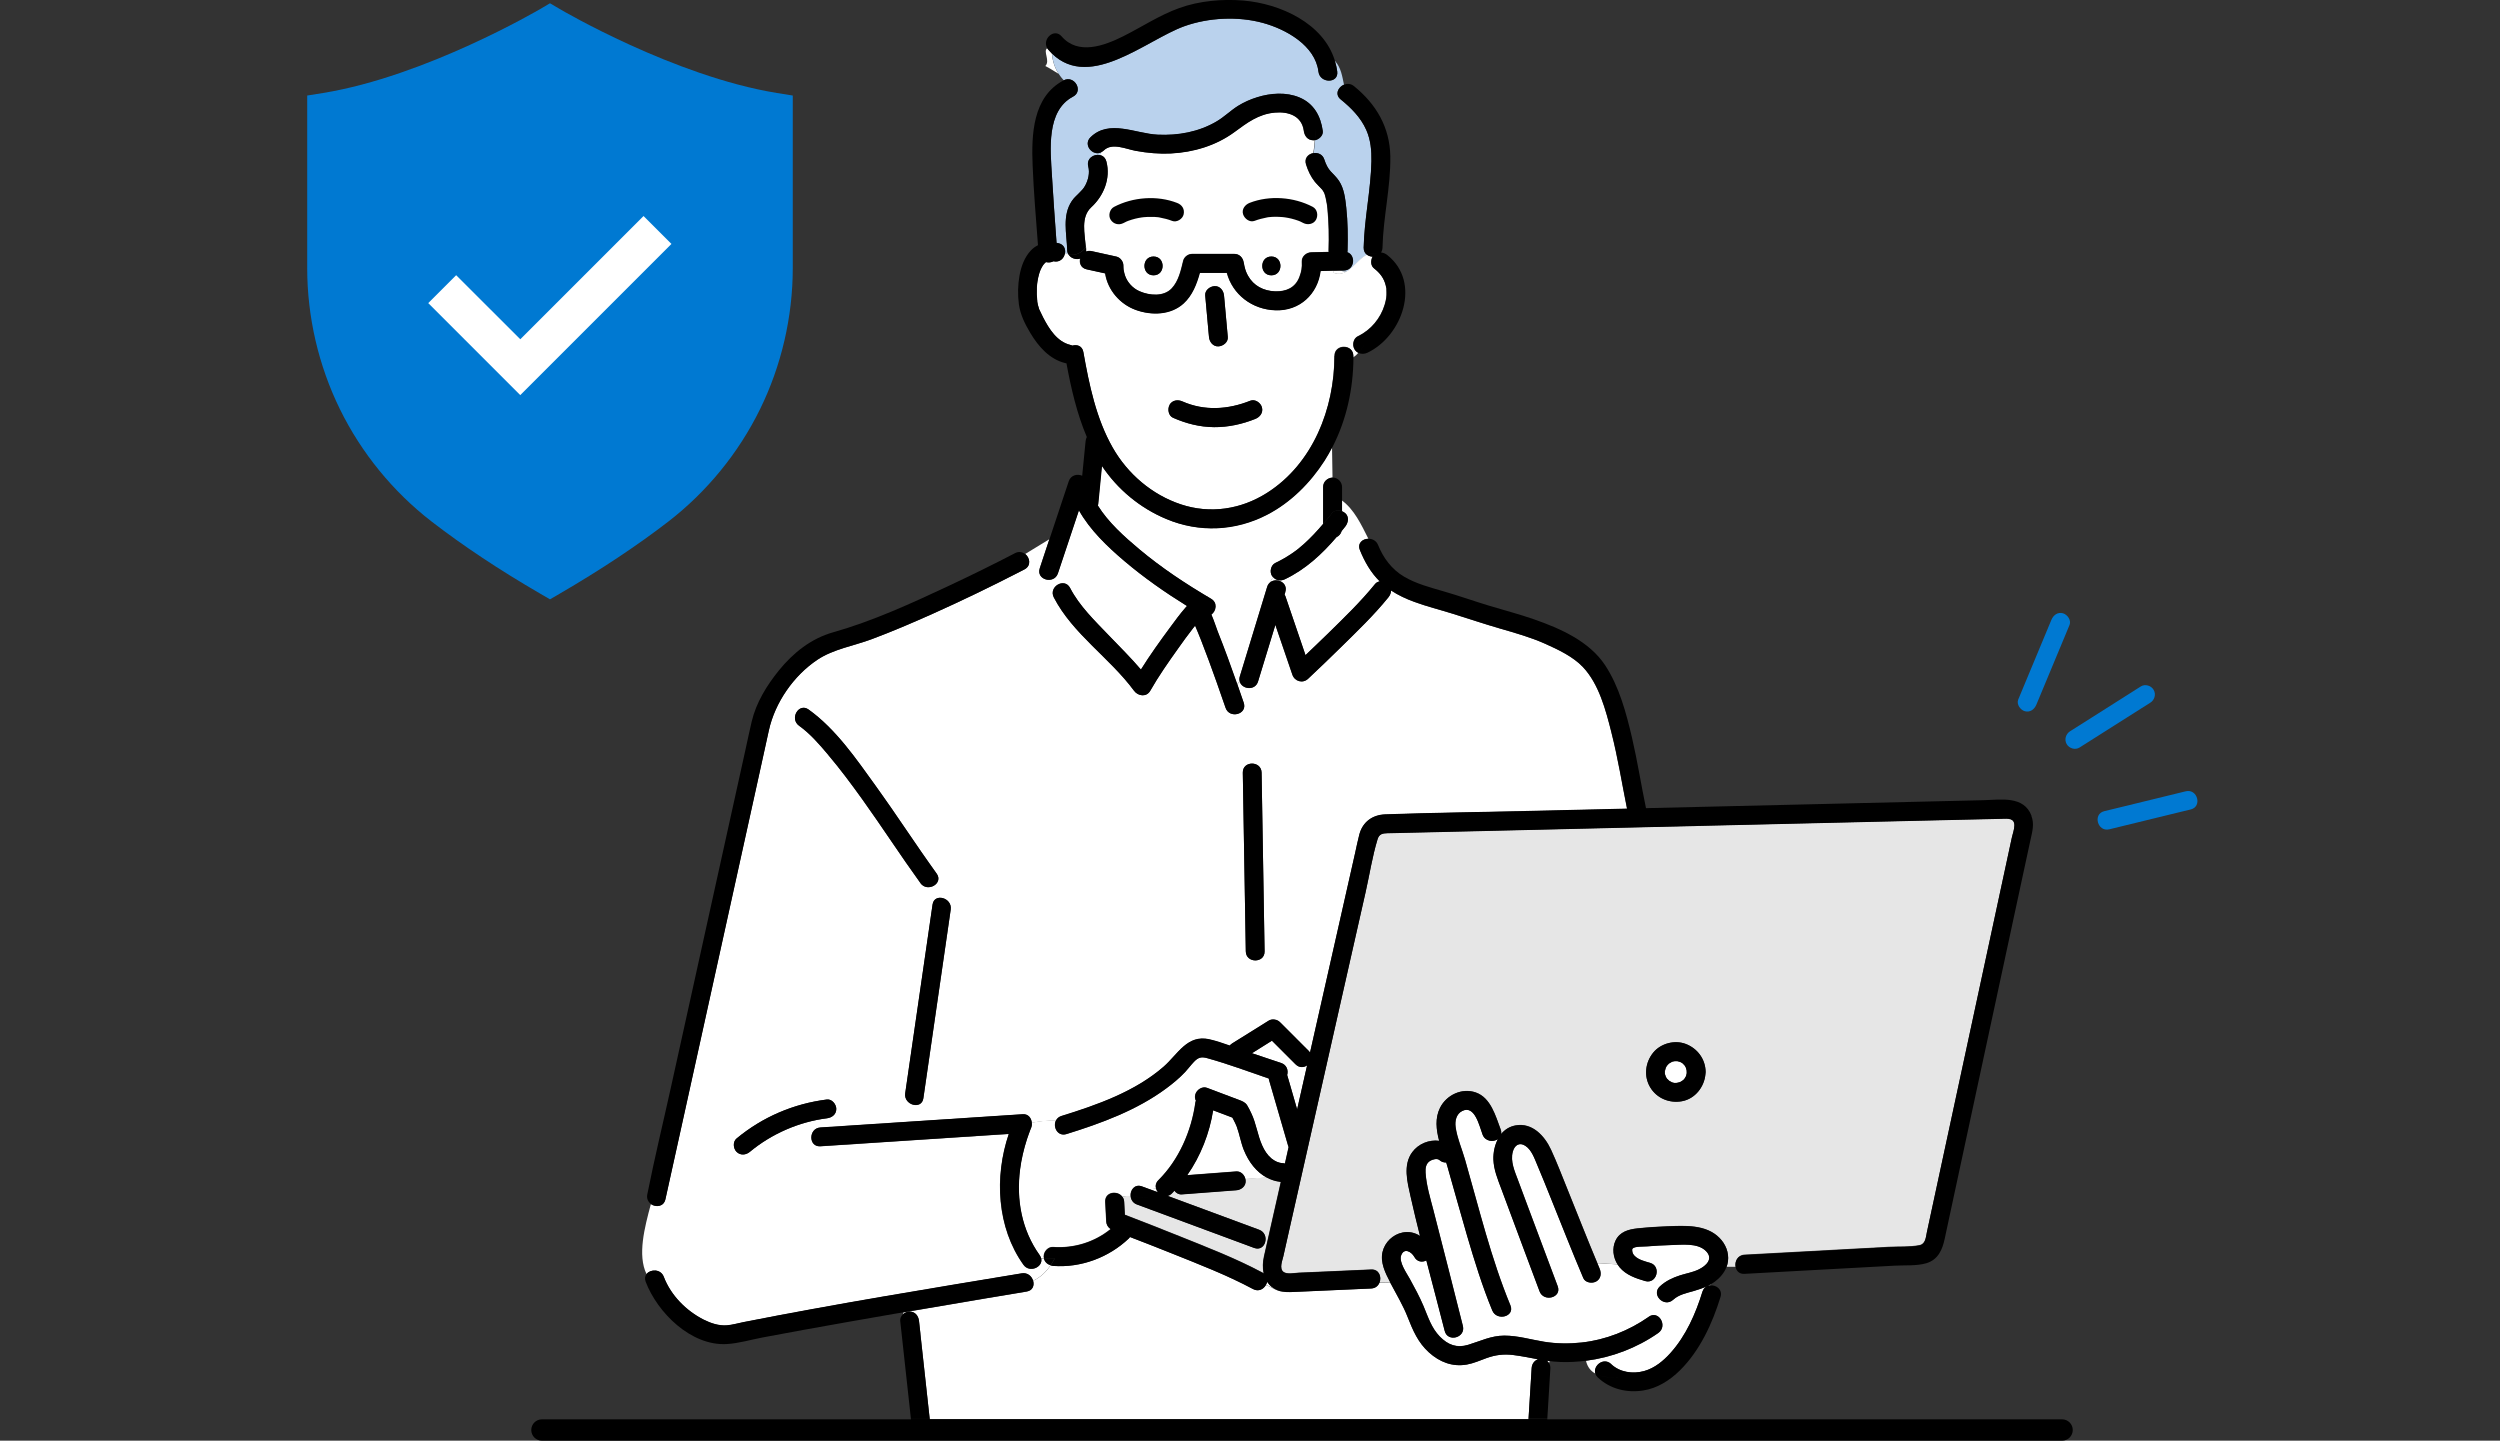
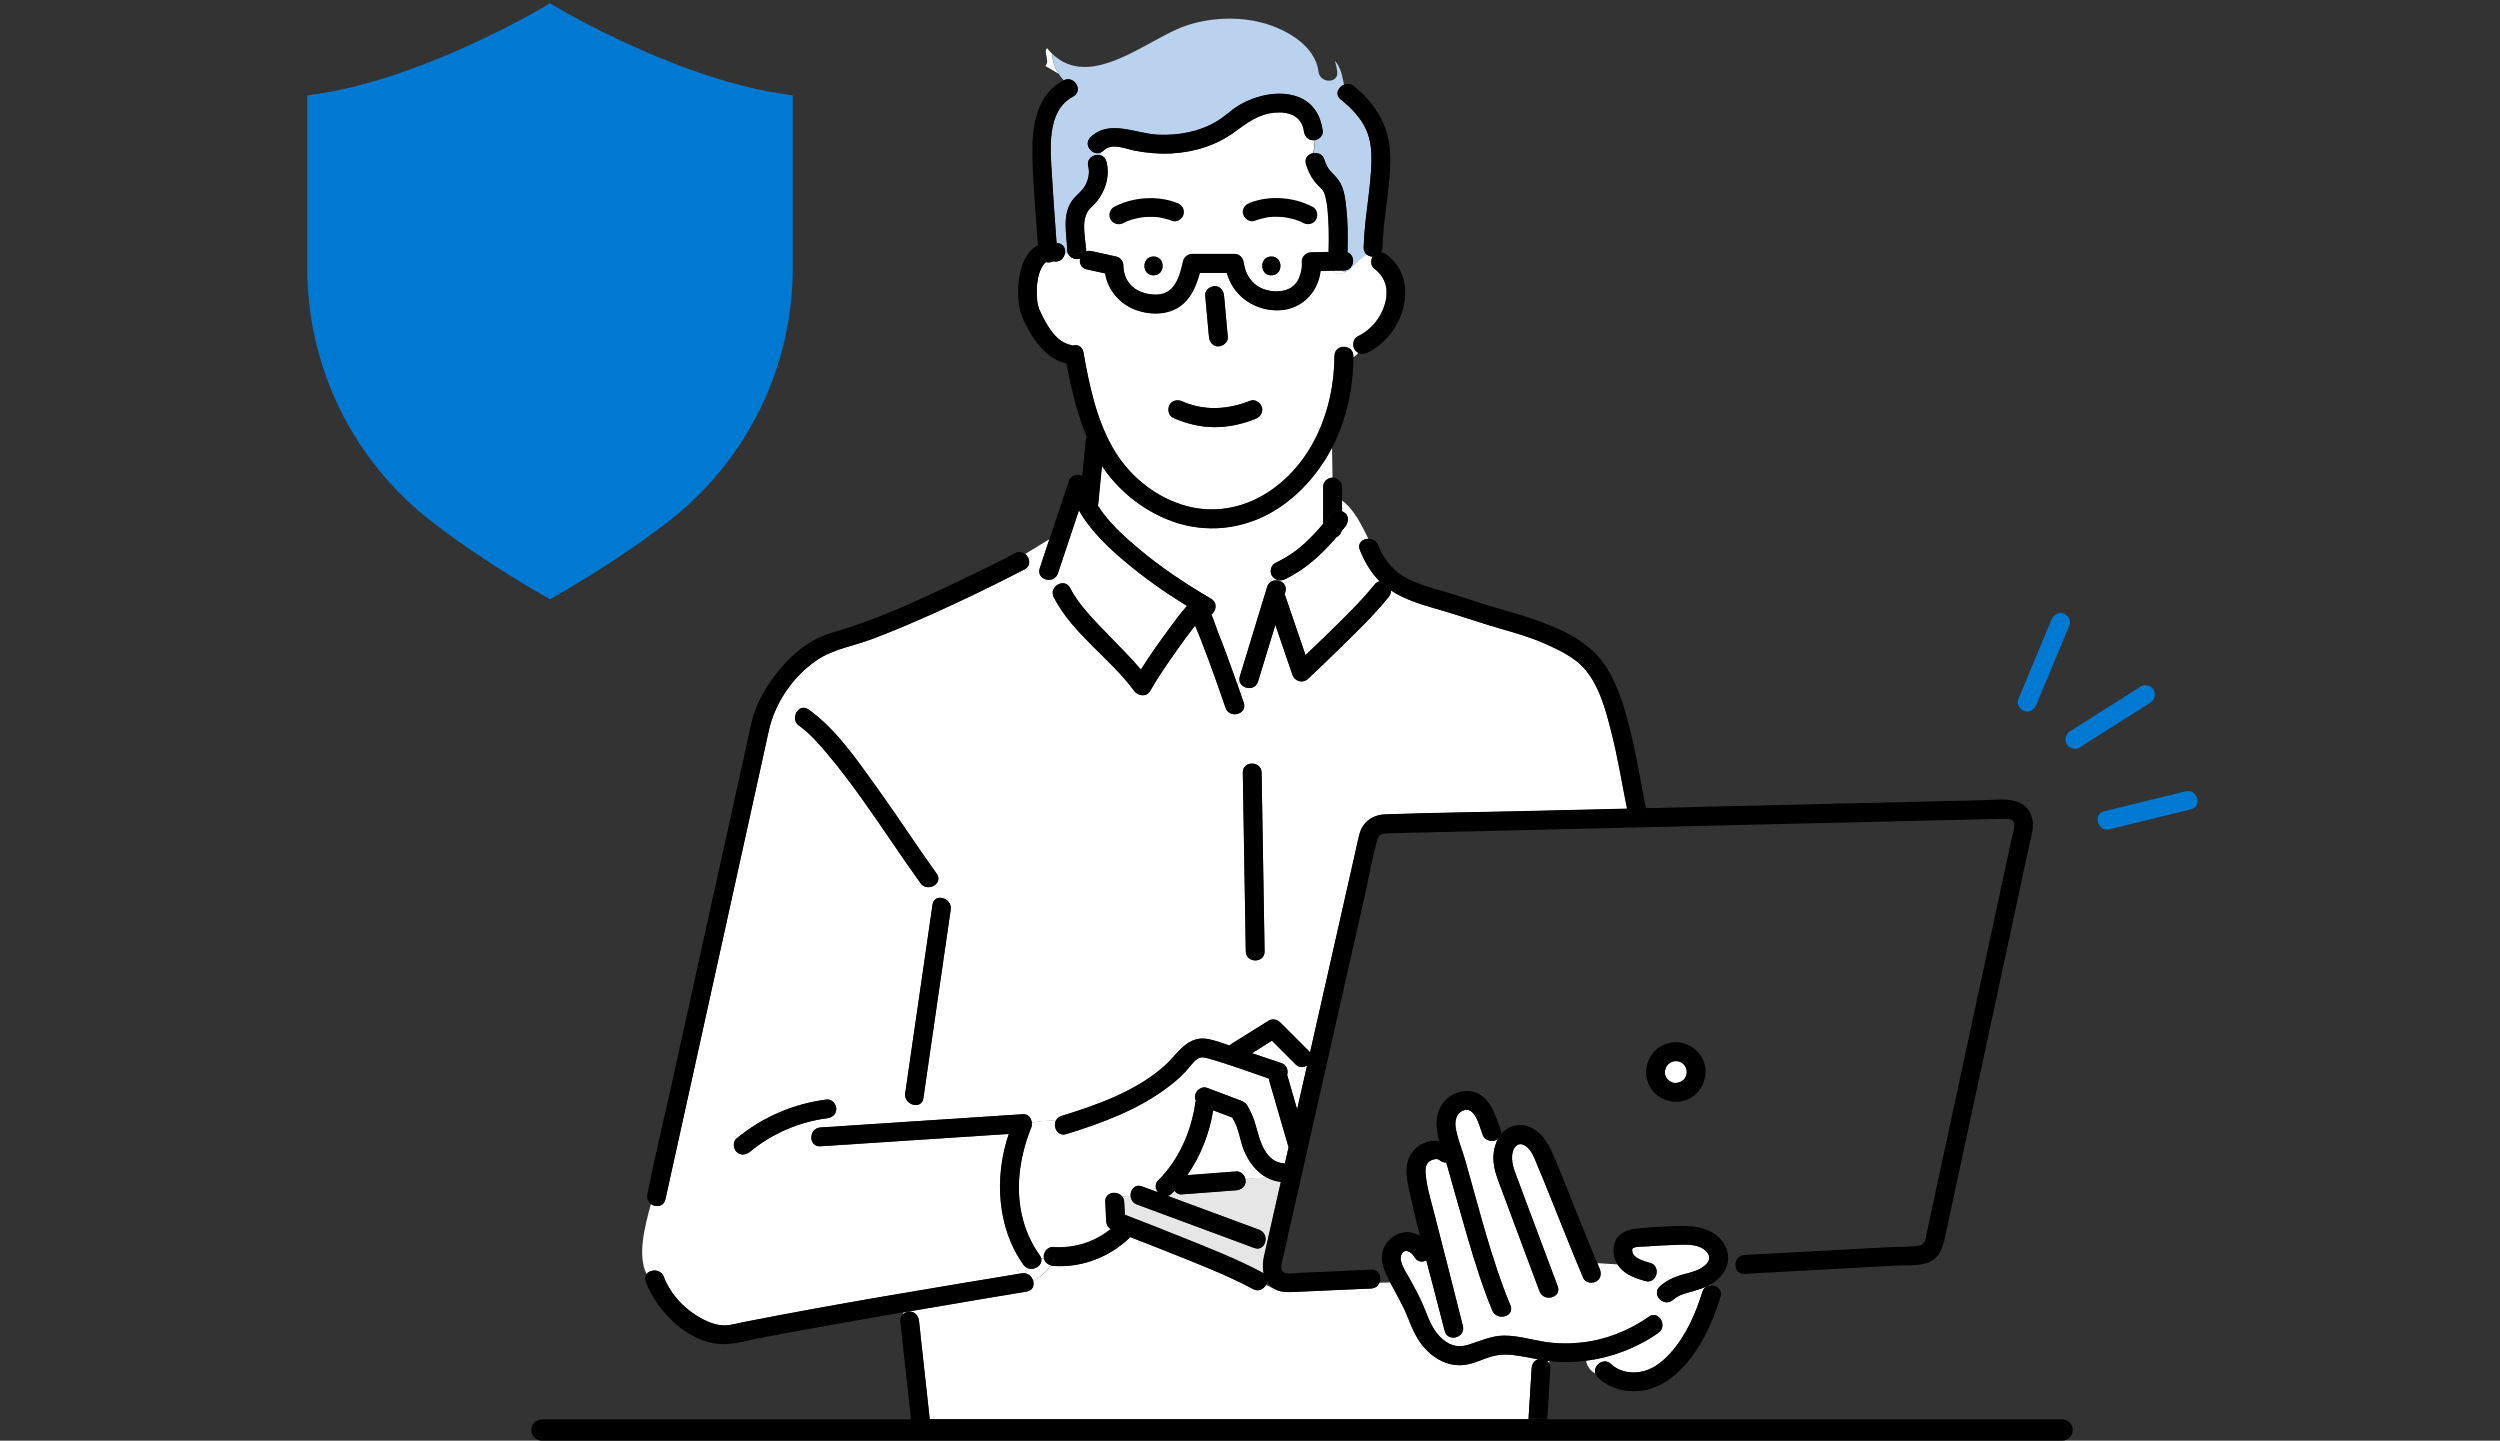
<svg xmlns="http://www.w3.org/2000/svg" width="472" height="272" viewBox="0 0 472 272" fill="none">
  <rect x="0" y="0" width="472" height="272" fill="#333333" stroke="none" />
  <g clip-path="url(#clip0_2293_310017)">
    <path d="M382.276 134.274C383.298 134.556 384.091 133.924 384.467 133.037C386.296 128.641 388.124 124.259 389.952 119.864C390.207 119.232 390.476 118.614 390.731 117.982C391.094 117.095 390.328 116.033 389.495 115.791C388.473 115.508 387.68 116.14 387.304 117.027L381.819 130.201C381.564 130.832 381.295 131.451 381.04 132.082C380.677 132.97 381.443 134.032 382.276 134.274Z" fill="#0079D2" />
    <path d="M390.194 140.496C390.664 141.303 391.807 141.652 392.627 141.128C396.525 138.654 400.436 136.181 404.335 133.708C404.886 133.358 405.423 133.009 405.975 132.673C406.781 132.162 407.104 131.087 406.606 130.24C406.136 129.433 404.993 129.084 404.173 129.608C400.275 132.081 396.364 134.555 392.465 137.028C391.914 137.377 391.377 137.727 390.825 138.063C390.019 138.574 389.696 139.649 390.194 140.496Z" fill="#0079D2" />
    <path d="M397.291 153.147C395.073 153.685 396.014 157.113 398.232 156.575C402.722 155.473 407.225 154.384 411.714 153.282C412.346 153.134 412.978 152.972 413.61 152.825C415.828 152.287 414.887 148.859 412.669 149.397C408.179 150.499 403.676 151.588 399.186 152.69C398.555 152.838 397.923 152.999 397.291 153.147Z" fill="#0079D2" />
    <path d="M389.32 272.001H102.319C101.203 272.001 100.303 271.101 100.303 269.985C100.303 268.869 101.203 267.969 102.319 267.969H389.32C390.436 267.969 391.337 268.869 391.337 269.985C391.337 271.101 390.436 272.001 389.32 272.001Z" fill="black" />
    <path d="M315.684 204.359C315.684 204.359 315.657 204.345 315.644 204.332C315.644 204.332 315.644 204.332 315.631 204.332C315.644 204.332 315.671 204.359 315.684 204.372V204.359Z" fill="white" />
    <path d="M316.639 204.466C316.639 204.466 316.773 204.44 316.826 204.453C316.8 204.453 316.786 204.453 316.759 204.453C316.746 204.453 316.733 204.453 316.719 204.453C316.679 204.453 316.665 204.453 316.639 204.453V204.466Z" fill="white" />
    <path d="M315.536 204.304C315.536 204.304 315.59 204.317 315.616 204.33C315.576 204.304 315.536 204.277 315.496 204.25C315.442 204.25 315.429 204.263 315.536 204.304Z" fill="white" />
    <path d="M314.689 201.184C314.689 201.184 314.702 201.171 314.715 201.158C314.715 201.158 314.715 201.158 314.715 201.145C314.715 201.145 314.689 201.171 314.676 201.184H314.689Z" fill="white" />
    <path d="M317.807 203.953C317.807 203.953 317.754 203.98 317.727 203.993C317.7 204.02 317.673 204.034 317.646 204.047C317.7 204.007 317.754 203.98 317.807 203.953Z" fill="white" />
    <path d="M314.757 201.107C314.757 201.107 314.744 201.134 314.73 201.147C314.771 201.12 314.811 201.08 314.865 201.027C314.865 201 314.824 201 314.771 201.107H314.757Z" fill="white" />
    <path d="M318.467 202.128C318.467 202.128 318.467 202.088 318.453 202.074C318.453 202.128 318.453 202.168 318.453 202.222C318.467 202.235 318.48 202.208 318.453 202.128H318.467Z" fill="white" />
    <path d="M314.326 202.157V202.184C314.326 202.345 314.326 202.506 314.326 202.668C314.34 202.735 314.353 202.788 314.366 202.856C314.393 202.99 314.461 203.125 314.501 203.246C314.501 203.246 314.501 203.272 314.514 203.286C314.541 203.34 314.582 203.407 314.608 203.461C314.635 203.514 314.676 203.568 314.716 203.622C314.77 203.662 314.797 203.689 314.824 203.729C314.918 203.837 315.025 203.958 315.106 204.025C315.146 204.052 315.186 204.079 315.227 204.106C315.294 204.146 315.402 204.2 315.482 204.24C315.523 204.24 315.563 204.267 315.63 204.321C315.697 204.348 315.751 204.361 315.818 204.388C315.912 204.415 315.993 204.428 316.087 204.455C316.248 204.455 316.396 204.469 316.558 204.455C316.558 204.455 316.584 204.455 316.598 204.455C316.531 204.455 316.571 204.415 316.746 204.428C316.894 204.388 317.055 204.348 317.203 204.307C317.257 204.281 317.324 204.24 317.378 204.213C317.472 204.16 317.552 204.092 317.646 204.039C317.566 204.079 317.552 204.065 317.727 203.985C317.727 203.985 317.74 203.985 317.754 203.971C317.808 203.931 317.848 203.877 317.902 203.837C317.942 203.797 317.996 203.743 318.036 203.689C318.13 203.541 318.211 203.393 318.305 203.246C318.332 203.178 318.359 203.125 318.372 203.071C318.413 202.95 318.426 202.762 318.466 202.641C318.466 202.56 318.466 202.479 318.466 202.399C318.466 202.345 318.466 202.291 318.453 202.237C318.453 202.224 318.426 202.157 318.453 202.063C318.413 201.901 318.372 201.74 318.318 201.579C318.278 201.498 318.224 201.404 318.184 201.323C318.144 201.256 318.09 201.189 318.05 201.122C317.929 201.001 317.808 200.88 317.7 200.772C317.7 200.772 317.687 200.759 317.673 200.745C317.619 200.705 317.566 200.678 317.498 200.638C317.418 200.584 317.324 200.544 317.243 200.503C317.068 200.45 316.894 200.396 316.705 200.355C316.625 200.355 316.558 200.355 316.477 200.355C316.383 200.355 316.302 200.355 316.208 200.355C316.141 200.369 315.912 200.409 315.859 200.423C315.791 200.436 315.724 200.463 315.657 200.49C315.536 200.584 315.348 200.665 315.213 200.745C315.186 200.772 315.092 200.826 315.065 200.853C315.012 200.907 314.945 200.987 314.891 201.054C314.891 201.081 314.837 201.135 314.756 201.189C314.729 201.243 314.689 201.296 314.662 201.337C314.608 201.417 314.568 201.511 314.528 201.592C314.474 201.74 314.434 201.888 314.393 202.049C314.38 202.116 314.367 202.184 314.353 202.251C314.353 202.21 314.366 202.197 314.38 202.17C314.393 202.022 314.461 201.874 314.38 202.17L314.326 202.157Z" fill="white" />
    <path d="M244.603 200.947C243.111 199.455 241.633 197.976 240.14 196.484C238.877 197.277 237.613 198.057 236.363 198.85C238.205 199.455 240.033 200.073 241.875 200.692C242.963 201.055 243.272 202.103 243.017 202.963C243.165 203.488 243.313 203.998 243.474 204.523C243.945 206.163 244.429 207.816 244.899 209.456C245.531 206.687 246.149 203.918 246.781 201.135C246.149 201.565 245.289 201.633 244.603 200.934V200.947Z" fill="white" />
    <path d="M314.784 203.727C314.851 203.834 314.865 203.794 314.824 203.727C314.784 203.686 314.757 203.66 314.73 203.633C314.744 203.66 314.771 203.686 314.784 203.713V203.727Z" fill="white" />
    <path d="M322.943 242.671V242.496C322.741 242.604 322.54 242.711 322.338 242.819C322.526 242.725 322.741 242.698 322.943 242.671Z" fill="white" />
-     <path d="M239.227 241.98C239.186 242.182 239.106 242.384 238.998 242.572C240.1 242.989 241.001 243.741 242.09 243.809C241.888 243.768 241.7 243.741 241.498 243.674C240.45 243.325 239.71 242.72 239.213 241.98H239.227Z" fill="white" />
    <path d="M218.605 225.104C218.444 224.902 218.323 224.673 218.256 224.418C217.853 224.458 217.436 224.499 217.006 224.512C217.463 224.687 217.906 224.848 218.364 225.009C218.444 225.036 218.525 225.063 218.592 225.09L218.605 225.104Z" fill="white" />
    <path d="M242.666 111.757C242.612 111.919 242.572 112.08 242.518 112.255C242.585 112.362 242.639 112.483 242.693 112.618C243.957 116.314 245.22 119.997 246.47 123.694C247.841 122.39 249.212 121.086 250.57 119.755C253.675 116.704 256.861 113.653 259.603 110.265C259.832 109.983 260.154 109.822 260.49 109.768C258.797 108.101 257.627 106.045 256.74 103.84C256.229 102.563 257.264 101.73 258.353 101.716C256.982 99.001 255.691 96.218 253.353 94.484V96.528C253.581 96.622 253.796 96.743 253.971 96.904C254.737 97.603 254.535 98.692 253.971 99.418C253.756 99.7 253.527 99.969 253.299 100.251C253.164 100.775 252.801 101.192 252.318 101.42C249.562 104.647 246.43 107.537 242.559 109.378C241.766 109.755 240.946 109.62 240.368 109.002C240.085 109.284 239.911 109.593 239.816 109.916C240.999 109.015 243.19 109.956 242.639 111.757H242.666Z" fill="white" />
    <path d="M234.064 128.721C233.97 128.425 233.957 128.089 234.064 127.713C234.28 127 234.508 126.288 234.723 125.562C236.229 120.642 237.734 115.722 239.226 110.803C239.347 110.399 239.562 110.117 239.831 109.915C239.939 109.593 240.113 109.284 240.382 109.001C240.302 108.907 240.208 108.84 240.14 108.732C239.656 107.966 239.939 106.703 240.772 106.299C241.834 105.789 242.869 105.197 243.85 104.539C244.079 104.391 244.307 104.229 244.522 104.068C244.603 104.014 244.684 103.947 244.764 103.893C244.764 103.893 245.006 103.705 245.02 103.692C245.463 103.342 245.88 102.979 246.297 102.603C247.547 101.46 248.703 100.224 249.792 98.933V91.943C249.792 90.949 250.612 90.209 251.566 90.169C251.566 90.169 251.566 90.169 251.579 90.169L251.485 84.402C251.042 85.276 250.558 86.123 250.02 86.956C247.332 91.15 243.676 94.833 239.226 97.132C233.218 100.251 226.376 100.573 220.125 97.952C215.152 95.855 210.971 92.374 208 87.938C207.772 90.317 207.53 92.71 207.301 95.089C207.301 95.21 207.248 95.304 207.221 95.411C209.224 98.624 212.275 101.339 215.031 103.651C219.238 107.187 223.862 110.238 228.607 113.02C229.884 113.773 229.575 115.333 228.661 116.005C229.158 117.12 229.521 118.33 229.83 119.123C231.161 122.443 232.371 125.804 233.554 129.164C233.702 129.003 233.849 128.855 234.024 128.707L234.064 128.721Z" fill="white" />
    <path d="M304.23 138.306C303.168 134.125 301.891 129.165 298.84 125.939C296.971 123.963 294.162 122.646 291.702 121.544C289 120.334 286.137 119.527 283.301 118.707C280.276 117.834 277.292 116.826 274.281 115.885C271.875 115.132 269.415 114.527 267.036 113.653C265.477 113.089 263.985 112.39 262.614 111.489C262.614 111.946 262.425 112.403 262.116 112.779C259.374 116.167 256.188 119.232 253.083 122.27C251.053 124.259 249.024 126.222 246.954 128.157C245.945 129.112 244.413 128.655 243.983 127.378C242.908 124.246 241.846 121.114 240.77 117.982C239.681 121.544 238.593 125.106 237.504 128.668C236.953 130.483 234.506 130.147 234.063 128.735C233.888 128.883 233.727 129.031 233.592 129.192C233.995 130.362 234.399 131.518 234.802 132.687C235.541 134.865 232.114 135.779 231.374 133.628C230.81 131.988 230.245 130.362 229.667 128.735C228.726 126.087 227.772 123.452 226.737 120.831C226.374 119.917 226.011 119.017 225.621 118.116C225.487 118.277 225.352 118.439 225.231 118.6C224.237 119.877 223.296 121.181 222.368 122.485C220.54 125.052 218.712 127.66 217.153 130.402C216.44 131.666 214.841 131.437 214.088 130.402C209.531 124.219 202.541 119.702 198.952 112.793C197.904 110.763 200.968 108.962 202.017 111.005C203.778 114.406 206.695 117.202 209.302 119.931C211.346 122.068 213.469 124.151 215.392 126.41C217.112 123.654 219.021 121.006 220.943 118.398C221.871 117.148 222.798 115.871 223.82 114.702C223.9 114.608 223.995 114.5 224.089 114.406C219.962 111.852 215.983 109.069 212.287 105.937C209.114 103.249 205.781 100.077 203.684 96.34C202.366 100.305 201.049 104.271 199.718 108.236C198.992 110.4 195.565 109.473 196.29 107.295C196.519 106.61 196.748 105.937 196.963 105.252C197.339 104.109 197.729 102.953 198.105 101.811L193.535 104.607C194.436 105.319 194.718 106.825 193.414 107.51C193.105 107.672 192.809 107.819 192.5 107.981C187.069 110.777 181.558 113.438 175.98 115.938C172.229 117.619 168.439 119.232 164.581 120.683C161.22 121.947 157.309 122.565 154.298 124.582C149.821 127.579 146.3 132.66 145.143 137.916C144.592 140.443 144.028 142.97 143.477 145.497C141.205 155.781 138.933 166.064 136.675 176.334C134.175 187.679 131.661 199.037 129.161 210.382C127.978 215.732 126.795 221.096 125.612 226.446C125.303 227.857 123.811 227.991 122.883 227.346C121.701 231.728 120.329 236.971 122.063 240.546C122.803 239.605 124.738 239.565 125.316 241.084C126.647 244.579 129.537 247.482 132.831 249.163C134.161 249.835 135.707 250.359 137.226 250.238C138.275 250.157 139.337 249.835 140.372 249.633C157.806 246.192 175.361 243.329 192.89 240.425C193.992 240.237 194.785 240.99 195.04 241.823C196.573 241.07 197.567 240.035 198.334 238.893C197.715 238.705 197.218 238.248 197.084 237.602H196.559C196.963 239.215 194.382 240.439 193.212 238.799C188.198 231.782 187.688 222.211 190.443 214.106C189.731 214.146 189.005 214.2 188.292 214.24C177.149 214.966 166.019 215.705 154.876 216.431C152.59 216.579 152.604 213.03 154.876 212.882C156.475 212.775 158.075 212.667 159.674 212.573C170.818 211.847 181.948 211.108 193.091 210.382C194.14 210.315 194.718 211.122 194.785 212.009C196.317 211.673 197.85 211.579 199.369 211.552C199.57 211.189 199.893 210.893 200.39 210.732C207.084 208.662 214.276 206.108 219.653 201.443C222.368 199.077 224.129 195.287 228.35 196.268C229.627 196.564 230.89 196.994 232.154 197.438C232.275 197.29 232.423 197.155 232.597 197.048C234.896 195.609 237.195 194.171 239.493 192.746C240.152 192.33 241.106 192.477 241.644 193.029C243.459 194.843 245.287 196.671 247.101 198.486C247.182 198.567 247.263 198.661 247.317 198.755C248.876 191.859 250.435 184.963 251.994 178.068C253.271 172.395 254.562 166.722 255.839 161.05C256.094 159.894 256.323 158.711 256.632 157.568C257.264 155.203 259.119 153.885 261.525 153.791C270.477 153.469 279.443 153.361 288.395 153.159C294.659 153.012 300.91 152.864 307.174 152.716C306.206 147.917 305.44 143.091 304.23 138.346V138.306ZM156.126 211.135C150.829 211.807 145.681 214.065 141.581 217.466C140.842 218.085 139.794 218.192 139.068 217.466C138.436 216.834 138.328 215.571 139.068 214.953C143.974 210.893 149.821 208.379 156.126 207.586C157.08 207.465 157.9 208.5 157.9 209.361C157.9 210.409 157.08 211.014 156.126 211.135ZM156.394 142.554C154.728 140.591 152.967 138.534 150.87 137.029C149.028 135.712 150.803 132.62 152.658 133.964C157.833 137.674 161.691 143.32 165.36 148.428C169.285 153.858 172.915 159.504 176.84 164.948C178.184 166.803 175.092 168.577 173.775 166.736C170.011 161.534 166.53 156.117 162.779 150.901C160.736 148.051 158.653 145.242 156.381 142.567L156.394 142.554ZM179.501 171.736C179.286 173.228 179.071 174.707 178.856 176.199C177.351 186.59 175.845 196.967 174.34 207.358C174.017 209.616 170.589 208.648 170.912 206.417C171.127 204.925 171.342 203.446 171.557 201.954C173.063 191.563 174.568 181.186 176.074 170.795C176.396 168.537 179.824 169.505 179.501 171.736ZM235.205 179.613C235.017 168.376 234.829 157.125 234.641 145.887C234.6 143.589 238.163 143.602 238.189 145.887C238.378 157.125 238.566 168.376 238.754 179.613C238.794 181.899 235.232 181.899 235.205 179.613Z" fill="white" />
    <path d="M208.887 30.487C209.721 33.686 208.376 36.953 206.024 39.117C203.994 40.999 204.814 44.117 205.002 46.644C205.002 46.819 205.029 47.007 205.029 47.169C205.029 47.276 205.029 47.384 205.002 47.478C205.312 47.357 205.661 47.316 206.064 47.397C207.624 47.747 209.196 48.083 210.756 48.432C211.495 48.593 212.086 49.4 212.059 50.139C212.059 50.354 212.073 50.556 212.086 50.771C212.086 50.785 212.086 50.785 212.086 50.798C212.086 50.798 212.086 50.811 212.086 50.825C212.1 50.932 212.127 51.04 212.14 51.134C212.207 51.43 212.275 51.725 212.369 52.008C212.785 53.244 213.78 54.387 215.097 54.965C216.993 55.798 219.695 56.04 221.213 54.414C222.504 53.029 222.934 51.013 223.364 49.225C223.552 48.472 224.319 47.921 225.071 47.921H233.016C233.983 47.921 234.642 48.661 234.777 49.561C234.817 49.803 234.871 50.045 234.924 50.287C235.099 50.986 235.274 51.457 235.583 52.035C236.645 53.943 238.54 54.911 240.704 54.992C242.801 55.059 244.522 54.32 245.302 52.29C245.718 51.188 245.812 50.516 245.759 49.4C245.705 48.419 246.619 47.639 247.533 47.626C248.635 47.599 249.738 47.572 250.826 47.545C250.826 47.451 250.799 47.37 250.813 47.276C250.894 44.642 250.853 41.98 250.598 39.359C250.571 39.157 250.557 38.956 250.531 38.767C250.531 38.7 250.49 38.472 250.477 38.431C250.41 38.041 250.342 37.665 250.248 37.275C250.208 37.114 250.168 36.939 250.114 36.778C250.1 36.738 249.966 36.361 250.033 36.509C249.966 36.348 249.872 36.187 249.778 36.039C249.738 35.958 249.684 35.891 249.63 35.824C249.617 35.81 249.617 35.81 249.59 35.77C249.146 35.272 248.649 34.829 248.219 34.305C247.439 33.323 246.928 32.221 246.552 31.025C246.175 29.855 246.982 29.062 247.923 28.887C248.098 28.067 248.178 27.247 248.219 26.441C248.111 26.468 248.004 26.481 247.909 26.468C246.861 26.468 246.256 25.648 246.135 24.694C245.759 21.844 243.191 21.01 240.664 21.239C237.546 21.508 235.422 23.161 233.002 24.936C229.534 27.476 225.3 28.74 221.039 28.955C218.807 29.076 216.576 28.874 214.371 28.457C212.53 28.121 209.909 26.858 208.349 28.39C208.215 28.524 208.081 28.619 207.933 28.686C207.839 28.874 207.731 29.062 207.624 29.237C208.175 29.358 208.659 29.734 208.847 30.447L208.887 30.487ZM240.032 48.432C242.318 48.432 242.318 51.981 240.032 51.981C237.747 51.981 237.747 48.432 240.032 48.432ZM217.786 48.432C220.071 48.432 220.071 51.981 217.786 51.981C215.501 51.981 215.501 48.432 217.786 48.432Z" fill="white" />
    <path d="M197.918 9.384C197.837 9.29 197.77 9.196 197.716 9.102C196.87 9.68 198.335 11.481 197.354 12.462C198.2 12.879 199.034 13.457 199.881 13.954C199.128 12.798 198.725 11.548 198.59 10.096C198.362 9.868 198.133 9.639 197.918 9.37V9.384Z" fill="white" />
    <path d="M253.044 51.078C252.654 51.078 252.251 51.092 251.861 51.105V51.562C252.802 51.871 253.582 51.683 254.281 51.266C253.864 51.266 253.434 51.212 253.044 51.078Z" fill="white" />
    <path d="M257.454 46.751C257.575 41.28 258.798 35.903 258.919 30.445C258.96 28.429 258.772 26.386 257.938 24.517C256.903 22.178 255.062 20.35 253.112 18.764C251.943 17.823 252.642 16.425 253.744 15.982C253.408 14.396 253.193 12.769 252.024 11.479C252.225 12.137 252.387 12.823 252.481 13.535C252.75 15.807 249.201 15.78 248.932 13.535C248.327 8.562 242.762 5.497 238.42 4.327C233.729 3.05 228.191 3.319 223.607 4.959C216.456 7.527 205.837 17.165 198.605 10.107C198.739 11.559 199.143 12.823 199.895 13.965C200.164 14.369 200.473 14.772 200.836 15.162C202.853 14.153 204.614 17.191 202.597 18.24C197.489 20.928 198.323 28.308 198.605 33.134C198.847 37.368 199.183 41.616 199.479 45.85C199.6 45.877 199.721 45.89 199.842 45.917C200.863 46.159 201.213 47.006 201.078 47.812C201.293 47.92 201.508 47.987 201.724 48.041C201.589 47.812 201.495 47.53 201.495 47.194C201.401 44.129 200.5 40.675 202.382 37.932C203.108 36.857 204.291 36.185 204.896 35.029C205.474 33.954 205.783 32.636 205.474 31.44C205.178 30.284 205.944 29.491 206.845 29.289C207.127 29.222 207.409 29.222 207.678 29.289C207.799 29.101 207.907 28.926 207.988 28.738C206.388 29.625 204.385 27.394 205.891 25.929C209.399 22.488 214.386 25.243 218.566 25.445C222.438 25.633 226.349 24.921 229.71 22.931C231.148 22.084 232.318 20.901 233.729 20.014C234.845 19.315 236.095 18.764 237.358 18.374C239.899 17.581 242.829 17.366 245.33 18.415C248.045 19.544 249.362 21.936 249.739 24.746C249.846 25.579 249.053 26.332 248.273 26.493C248.233 27.313 248.152 28.133 247.978 28.94C248.798 28.792 249.712 29.128 250.034 30.136C250.33 31.064 250.733 31.83 251.217 32.354C251.768 32.946 252.36 33.483 252.803 34.169C253.771 35.634 253.986 37.516 254.174 39.223C254.457 41.911 254.497 44.64 254.416 47.328C254.416 47.436 254.389 47.544 254.376 47.638C255.962 48.229 255.734 51.038 253.704 51.079C253.489 51.079 253.26 51.079 253.045 51.092C253.435 51.227 253.865 51.281 254.282 51.281C255.626 50.461 256.688 48.78 258.099 48.135C257.71 47.853 257.441 47.396 257.454 46.764V46.751Z" fill="#BAD2ED" />
    <path d="M292.445 257.362L292.579 256.985C292.418 256.958 292.243 256.945 292.068 256.918C292.216 257.039 292.337 257.187 292.445 257.348V257.362Z" fill="white" />
    <path d="M290.346 256.633C288.786 256.35 287.241 256.014 285.654 255.826C283.894 255.611 282.334 255.799 280.667 256.404C279.444 256.848 278.248 257.385 276.944 257.627C274.215 258.111 271.782 257.157 269.766 255.329C267.723 253.487 266.741 251.175 265.76 248.675C264.886 246.457 263.663 244.427 262.561 242.33C262.521 242.263 262.494 242.196 262.453 242.129L260.41 242.169C260.168 242.747 259.657 243.217 258.851 243.258C256.136 243.379 253.42 243.5 250.705 243.621C248.796 243.701 246.888 243.795 244.965 243.876C243.997 243.916 243.03 244.01 242.075 243.836C240.986 243.768 240.086 243.002 238.984 242.599C238.54 243.392 237.586 243.916 236.564 243.365C231.564 240.69 226.2 238.634 220.944 236.523C218.417 235.502 215.863 234.52 213.323 233.539C213.256 233.633 213.188 233.727 213.108 233.808C209.317 237.41 204.061 239.373 198.832 238.997C198.671 238.997 198.51 238.943 198.348 238.889C197.582 240.032 196.601 241.067 195.055 241.819C195.31 242.68 194.988 243.647 193.859 243.849C191.184 244.293 188.495 244.736 185.82 245.193C180.712 246.054 175.604 246.914 170.51 247.801L170.537 248.124C170.873 247.828 171.316 247.64 171.733 247.64C172.768 247.64 173.4 248.46 173.507 249.414C173.601 250.221 173.682 251.027 173.776 251.834C174.368 257.197 174.946 262.547 175.537 267.91H288.585C288.786 264.711 288.975 261.512 289.176 258.313C289.23 257.533 289.674 256.928 290.359 256.673L290.346 256.633Z" fill="white" />
    <path d="M198.873 49.333H198.846C198.443 49.548 197.946 49.602 197.475 49.481C197.475 49.481 197.462 49.481 197.448 49.494C197.408 49.521 197.408 49.521 197.394 49.534C197.341 49.575 197.287 49.628 197.233 49.682C197.206 49.722 197.031 49.924 196.964 49.991C196.776 50.26 196.615 50.542 196.48 50.838C196.453 50.919 196.319 51.228 196.306 51.268C196.252 51.443 196.198 51.604 196.144 51.779C196.01 52.236 195.916 52.707 195.849 53.177C195.849 53.271 195.808 53.54 195.795 53.58C195.768 53.795 195.754 54.011 195.741 54.226C195.714 54.683 195.714 55.14 195.728 55.597C195.728 56.027 195.768 56.457 195.822 56.874C195.822 56.954 195.822 56.981 195.822 56.981C195.822 57.008 195.835 57.062 195.862 57.169C195.889 57.304 195.916 57.452 195.943 57.586C195.983 57.747 196.198 58.379 196.158 58.339C196.4 58.877 196.655 59.401 196.924 59.925C198.04 62.062 199.545 64.509 202.059 65.114C202.207 65.154 202.328 65.194 202.449 65.248C203.322 64.979 204.304 65.288 204.519 66.445C205.621 72.628 206.925 78.999 210.07 84.524C212.893 89.471 217.477 93.396 222.907 95.21C228.472 97.079 234.293 96.178 239.226 93.033C247.883 87.522 251.929 77.104 251.929 67.17C251.929 64.885 255.491 64.885 255.478 67.17C255.478 67.278 255.478 67.372 255.478 67.48C255.84 67.251 256.176 66.955 256.472 66.606C256.176 66.471 255.908 66.243 255.706 65.907C255.249 65.127 255.478 63.891 256.338 63.474C258.811 62.304 260.639 60.073 261.405 57.532C261.513 57.169 261.607 56.806 261.674 56.43C261.674 56.376 261.701 56.242 261.715 56.188C261.728 56.027 261.742 55.866 261.755 55.691C261.768 55.328 261.755 54.952 261.742 54.589C261.742 54.521 261.742 54.481 261.742 54.454C261.742 54.427 261.742 54.4 261.715 54.347C261.688 54.172 261.647 53.984 261.594 53.809C261.258 52.505 260.572 51.578 259.376 50.623C258.73 50.112 258.744 49.104 259.134 48.432C258.744 48.432 258.368 48.311 258.072 48.083C255.935 49.064 254.604 52.451 251.835 51.524V51.067C250.988 51.094 250.128 51.107 249.281 51.134C248.743 55.435 245.383 58.715 240.745 58.554C236.336 58.393 232.68 55.583 231.591 51.483H226.483C225.892 53.621 225.085 55.745 223.418 57.264C220.999 59.481 217.396 59.562 214.425 58.5C211.414 57.425 209.102 54.736 208.619 51.591C207.449 51.336 206.293 51.08 205.124 50.825C204.021 50.583 203.699 49.628 203.914 48.782C203.121 49.037 202.139 48.782 201.696 48.002C201.481 47.948 201.266 47.881 201.051 47.773C200.889 48.714 200.069 49.588 198.873 49.306V49.333ZM229.319 54.024C230.341 53.984 231.013 54.884 231.094 55.798C231.121 56.121 231.147 56.457 231.188 56.78C231.389 59.065 231.604 61.337 231.806 63.622C231.9 64.616 230.919 65.356 230.032 65.396C229.01 65.436 228.338 64.536 228.257 63.622C228.23 63.299 228.204 62.963 228.163 62.64C227.962 60.355 227.747 58.084 227.545 55.798C227.451 54.804 228.432 54.064 229.319 54.024ZM220.824 76.432C221.348 75.531 222.383 75.41 223.257 75.8C227.437 77.642 231.9 77.332 236.067 75.666C236.968 75.303 238.016 76.055 238.258 76.902C238.527 77.897 237.909 78.731 237.022 79.093C234.548 80.088 231.9 80.666 229.225 80.653C226.51 80.626 223.929 79.967 221.469 78.878C220.582 78.489 220.394 77.198 220.837 76.445L220.824 76.432Z" fill="white" />
    <path d="M243.176 216.298C243.029 215.773 242.867 215.249 242.719 214.725C241.671 211.109 240.622 207.507 239.574 203.891C239.547 203.81 239.534 203.729 239.534 203.635C235.689 202.318 231.831 200.866 227.92 199.791C226.817 199.482 226.213 199.643 225.42 200.463C224.842 201.068 224.344 201.753 223.766 202.372C222.677 203.541 221.441 204.563 220.164 205.504C214.626 209.617 207.878 212.09 201.331 214.12C199.638 214.644 198.71 212.722 199.369 211.512C197.836 211.539 196.304 211.633 194.785 211.969C194.812 212.332 194.772 212.695 194.624 213.018C194.597 213.085 194.57 213.112 194.57 213.139C194.557 213.179 194.53 213.246 194.489 213.34C194.274 213.918 194.059 214.496 193.871 215.074C193.28 216.943 192.823 218.865 192.567 220.801C191.841 226.527 192.876 232.213 196.264 236.958C196.412 237.16 196.492 237.361 196.546 237.563H197.07C197.043 237.442 197.03 237.308 197.03 237.187C197.03 236.273 197.85 235.345 198.804 235.412C202.743 235.695 206.628 234.498 209.665 232.025C209.168 231.702 208.859 231.218 208.832 230.56C208.765 229.336 208.711 228.113 208.644 226.89C208.55 224.968 211.023 224.672 211.897 225.962C212.408 225.815 212.918 225.788 213.429 225.828C213.335 224.685 214.209 223.489 215.566 223.987C216.037 224.161 216.521 224.336 216.991 224.511C217.421 224.497 217.838 224.47 218.241 224.417C218.094 223.892 218.188 223.301 218.698 222.804C222.556 218.973 224.922 213.529 225.661 208.192C225.675 208.058 225.715 207.937 225.769 207.829C225.594 207.48 225.541 207.063 225.661 206.619C225.903 205.759 226.952 205.047 227.853 205.383C228.78 205.732 229.708 206.082 230.622 206.431C231.724 206.848 232.826 207.265 233.942 207.681C234.52 207.896 235.057 208.098 235.42 208.663C235.716 209.133 235.958 209.657 236.2 210.155C237.154 212.117 237.383 214.281 238.27 216.257C238.7 217.212 239.238 218.059 240.018 218.717C240.636 219.241 241.416 219.578 242.115 219.604C242.276 219.604 242.424 219.645 242.572 219.685C242.8 218.65 243.042 217.615 243.271 216.566C243.23 216.472 243.19 216.392 243.163 216.284L243.176 216.298Z" fill="white" />
    <path d="M235.111 222.6C235.138 222.707 235.151 222.815 235.151 222.923C235.192 223.931 234.305 224.63 233.377 224.697C232.947 224.724 232.517 224.764 232.087 224.791C229.089 225.02 226.092 225.248 223.08 225.477C222.502 225.517 222.019 225.221 221.696 224.778C221.535 224.952 221.373 225.141 221.212 225.302C220.957 225.544 220.688 225.692 220.419 225.759C226.186 227.896 231.939 230.02 237.705 232.157C239.829 232.95 238.915 236.378 236.765 235.585C235.837 235.235 234.91 234.899 233.982 234.55C227.53 232.157 221.091 229.778 214.639 227.385C213.859 227.103 213.496 226.458 213.443 225.799C212.932 225.759 212.421 225.799 211.91 225.934C212.085 226.189 212.192 226.485 212.219 226.861C212.26 227.681 212.3 228.488 212.34 229.308C215.634 230.571 218.913 231.848 222.18 233.165C227.624 235.356 233.189 237.48 238.364 240.249C238.445 240.29 238.499 240.343 238.566 240.384C238.337 239.376 238.378 238.26 238.62 237.185C239.601 232.829 240.596 228.461 241.577 224.105C241.657 223.769 241.725 223.433 241.805 223.084C240.837 223.003 239.964 222.707 239.157 222.277L235.098 222.56L235.111 222.6Z" fill="#E6E6E6" />
    <path d="M234.844 217.156C234.253 215.691 234.024 214.132 233.473 212.653C233.366 212.344 233.083 211.779 232.828 211.295C232.774 211.188 232.707 211.08 232.653 210.973C231.443 210.516 230.234 210.059 229.024 209.602C228.352 213.89 226.671 218.218 224.131 221.847C224.212 221.847 224.292 221.847 224.386 221.834C227.384 221.605 230.381 221.377 233.392 221.148C234.266 221.081 234.952 221.807 235.126 222.6L239.186 222.318C237.197 221.269 235.731 219.32 234.858 217.156H234.844Z" fill="white" />
-     <path d="M378.055 154.545C374.561 154.626 371.066 154.706 367.571 154.787C353.456 155.123 339.356 155.459 325.242 155.782C310.133 156.145 295.024 156.494 279.928 156.857C275.13 156.965 270.317 157.085 265.519 157.193C264.322 157.22 263.139 157.247 261.943 157.274C261.069 157.301 260.397 157.395 260.088 158.403C259.107 161.642 258.582 165.097 257.83 168.39C256.297 175.178 254.765 181.98 253.219 188.768C250.006 203.017 246.78 217.252 243.568 231.501C243.138 233.396 242.707 235.291 242.291 237.173C242.103 237.993 241.498 239.432 242.291 240.09C242.936 240.628 244.455 240.305 245.208 240.265C246.955 240.184 248.703 240.104 250.45 240.036C253.259 239.915 256.082 239.781 258.892 239.66C260.37 239.593 260.881 241.058 260.451 242.133L262.494 242.093C261.58 240.346 260.572 238.343 261.042 236.34C261.473 234.512 262.991 233.047 264.833 232.684C266.056 232.442 267.172 232.724 268.113 233.329C267.495 230.855 266.89 228.396 266.339 225.909C265.734 223.194 264.846 219.941 266.661 217.494C267.831 215.908 269.847 215.115 271.729 215.37C271.164 213.246 270.922 211.082 271.904 209.12C273.127 206.7 276.03 205.342 278.638 206.243C281.474 207.238 282.375 210.692 283.343 213.233C283.464 213.542 283.477 213.824 283.437 214.08C284.109 213.273 284.996 212.668 286.152 212.467C289.311 211.889 291.65 214.456 292.846 217.05C293.949 219.443 294.889 221.917 295.884 224.363C297.78 229.068 299.635 233.799 301.597 238.477L305.401 238.706C304.554 237.361 304.326 235.627 305.038 234.176C305.831 232.522 307.498 232.079 309.165 231.904C311.007 231.702 312.875 231.581 314.73 231.514C318.077 231.393 322.096 231.111 324.65 233.705C325.793 234.875 326.451 236.461 326.25 238.101C326.196 238.477 326.102 238.84 325.981 239.176H327.702C327.486 238.181 328.038 236.945 329.355 236.864C330.928 236.783 332.514 236.689 334.086 236.609C341.587 236.205 349.088 235.789 356.602 235.385C358.47 235.278 360.554 235.426 362.395 235.063C363.565 234.834 363.605 233.53 363.807 232.576C366.401 220.505 368.996 208.448 371.603 196.377C374.345 183.634 377.088 170.89 379.83 158.161C379.991 157.435 380.314 156.575 380.327 155.822C380.367 154.357 379.05 154.505 378.069 154.518L378.055 154.545ZM321.989 202.775C321.787 205.208 320.026 207.466 317.553 207.91C315.187 208.34 312.794 207.372 311.544 205.275C310.294 203.178 310.617 200.571 312.136 198.716C313.56 196.995 316.155 196.296 318.238 197.089C320.483 197.936 321.989 199.993 322.016 202.399C322.016 202.533 322.016 202.654 321.975 202.775H321.989Z" fill="#E6E6E6" />
    <path d="M304.191 257.533C305.845 259.106 308.304 259.442 310.442 258.837C312.431 258.286 314.058 256.929 315.415 255.41C318.305 252.184 320.16 247.99 321.424 243.876C321.585 243.325 321.935 242.976 322.338 242.801C321.505 243.191 320.631 243.5 319.744 243.742C318.413 244.118 316.948 244.414 315.899 245.382C314.219 246.928 311.705 244.427 313.386 242.868C314.488 241.847 315.792 241.228 317.217 240.771C318.359 240.408 319.596 240.207 320.685 239.682C322.096 239.01 323.548 237.693 322.136 236.228C320.55 234.574 317.459 235.005 315.402 235.058C313.937 235.099 312.472 235.179 311.02 235.3C310.388 235.354 308.641 235.273 308.251 235.704C308.13 235.851 308.143 236.067 308.197 236.322C308.264 236.645 308.412 236.886 308.641 237.115C309.393 237.868 310.563 238.137 311.544 238.419C313.735 239.064 312.794 242.492 310.603 241.847C308.856 241.336 307.001 240.704 305.791 239.252C305.643 239.078 305.522 238.903 305.401 238.715L301.597 238.486C301.731 238.822 301.866 239.158 302.014 239.494C302.39 240.368 302.296 241.403 301.382 241.927C300.629 242.357 299.325 242.183 298.949 241.295C296.825 236.282 294.836 231.2 292.792 226.146C291.959 224.076 291.126 221.993 290.252 219.936C289.728 218.699 289.176 217.086 288.007 216.32C286.851 215.567 285.95 216.226 285.628 217.436C285.144 219.277 285.991 221.119 286.622 222.826C287.174 224.318 287.738 225.81 288.289 227.302C290.225 232.491 292.161 237.666 294.11 242.841C294.916 244.992 291.475 245.906 290.682 243.782C289.687 241.121 288.693 238.473 287.698 235.811C286.286 232.02 284.862 228.243 283.464 224.439C282.791 222.624 282.039 220.85 281.971 218.901C281.931 217.597 282.213 216.213 282.818 215.057C281.931 215.648 280.426 215.5 279.928 214.196C279.31 212.556 278.45 208.524 276.07 209.747C274.955 210.312 274.672 211.615 274.834 212.771C275.116 214.841 276.057 216.965 276.622 218.968C279.27 228.176 281.514 237.585 285.184 246.457C286.058 248.568 282.617 249.482 281.756 247.398C279.861 242.828 278.396 238.083 277.011 233.324C275.721 228.942 274.525 224.52 273.261 220.124C273.194 219.909 273.127 219.694 273.059 219.466C272.629 219.492 272.186 219.358 271.782 219.009C271.366 218.632 270.452 218.888 270.022 219.156C269.215 219.667 269.107 220.541 269.161 221.415C269.309 223.767 270.035 226.146 270.626 228.418C272.522 235.717 274.35 243.016 276.205 250.329C276.769 252.546 273.342 253.487 272.777 251.269C271.648 246.834 270.452 242.398 269.309 237.962C268.556 238.352 267.575 238.258 267.051 237.303C266.513 236.322 265.115 235.502 264.551 237.007C264.08 238.271 265.586 240.368 266.177 241.43C267.105 243.124 268.019 244.79 268.771 246.578C269.645 248.648 270.25 250.678 271.85 252.331C273.395 253.918 275.062 254.536 277.213 253.891C279.512 253.192 281.541 252.17 284.015 252.157C286.569 252.157 289.042 252.909 291.542 253.313C293.868 253.689 296.274 253.716 298.613 253.461C303.183 252.963 307.538 251.229 311.302 248.608C313.184 247.291 314.958 250.382 313.09 251.673C309.044 254.496 304.312 256.297 299.433 256.915C299.715 258.138 300.374 258.891 301.234 259.348C300.71 257.843 302.766 256.162 304.205 257.52L304.191 257.533Z" fill="white" />
    <path d="M314.689 203.605C314.689 203.605 314.716 203.632 314.729 203.645C314.729 203.645 314.716 203.632 314.703 203.619L314.689 203.605Z" fill="white" />
    <path d="M251.606 90.169C251.606 90.169 251.606 90.169 251.593 90.169C250.625 90.209 249.818 90.948 249.818 91.943V98.933C250.383 98.261 250.934 97.589 251.485 96.903C251.929 96.325 252.735 96.285 253.381 96.527V94.484C253.273 94.403 253.179 94.295 253.058 94.215C253.179 94.295 253.273 94.389 253.381 94.484V91.943C253.381 91.015 252.574 90.142 251.62 90.169H251.606Z" fill="black" />
    <path d="M253.313 100.238C252.991 100.628 252.668 101.031 252.332 101.408C252.816 101.179 253.179 100.763 253.313 100.238Z" fill="black" />
    <path d="M230.032 65.394C230.919 65.353 231.901 64.614 231.806 63.62C231.605 61.334 231.39 59.063 231.188 56.777C231.161 56.455 231.134 56.119 231.094 55.796C231.013 54.869 230.341 53.968 229.32 54.022C228.433 54.062 227.451 54.801 227.545 55.796C227.747 58.081 227.962 60.353 228.164 62.638C228.191 62.961 228.217 63.297 228.258 63.62C228.338 64.547 229.011 65.448 230.032 65.394Z" fill="black" />
    <path d="M220.823 76.432C220.38 77.184 220.581 78.475 221.455 78.865C223.928 79.954 226.509 80.626 229.211 80.639C231.886 80.666 234.534 80.075 237.008 79.08C237.895 78.717 238.527 77.897 238.244 76.889C238.016 76.042 236.954 75.289 236.053 75.652C231.886 77.319 227.41 77.628 223.243 75.787C222.369 75.397 221.334 75.531 220.81 76.418L220.823 76.432Z" fill="black" />
    <path d="M217.786 48.43C215.501 48.43 215.501 51.978 217.786 51.978C220.071 51.978 220.071 48.43 217.786 48.43Z" fill="black" />
    <path d="M240.032 48.43C237.747 48.43 237.747 51.978 240.032 51.978C242.317 51.978 242.317 48.43 240.032 48.43Z" fill="black" />
    <path d="M261.916 48.149C261.566 47.867 261.149 47.706 260.746 47.665C260.894 47.423 261.002 47.128 261.015 46.765C261.149 40.998 262.574 35.299 262.494 29.532C262.4 24.048 259.846 19.679 255.638 16.265C255.033 15.767 254.334 15.754 253.756 15.982C252.654 16.426 251.968 17.824 253.124 18.765C255.087 20.351 256.915 22.179 257.95 24.518C258.784 26.387 258.972 28.43 258.931 30.446C258.81 35.904 257.587 41.28 257.466 46.751C257.453 47.383 257.722 47.84 258.111 48.122C258.716 47.84 259.375 47.746 260.168 48.015C259.388 47.76 258.716 47.854 258.111 48.122C258.421 48.337 258.797 48.459 259.173 48.472C258.784 49.144 258.77 50.152 259.415 50.663C260.612 51.604 261.297 52.545 261.633 53.849C261.674 54.023 261.714 54.198 261.754 54.386C261.754 54.44 261.768 54.467 261.781 54.494C261.781 54.521 261.781 54.575 261.781 54.628C261.808 54.991 261.821 55.368 261.795 55.731C261.795 55.892 261.768 56.053 261.754 56.228C261.754 56.282 261.727 56.416 261.714 56.47C261.647 56.846 261.553 57.209 261.445 57.572C260.679 60.113 258.851 62.331 256.377 63.514C255.504 63.93 255.289 65.167 255.746 65.947C255.934 66.283 256.203 66.511 256.512 66.646C256.969 66.108 257.386 65.436 257.802 64.616C257.386 65.436 256.982 66.108 256.512 66.646C257.023 66.874 257.641 66.847 258.179 66.592C264.779 63.46 268.395 53.271 261.929 48.163L261.916 48.149Z" fill="black" />
-     <path d="M252.024 11.465C252.024 11.465 251.916 11.33 251.862 11.276C251.93 11.344 251.97 11.397 252.024 11.465C249.9 4.421 241.727 0.697 234.777 0.106C230.799 -0.23 226.417 0.16 222.653 1.517C218.902 2.862 215.596 5.08 212.047 6.854C208.444 8.655 203.525 10.456 200.433 6.867C199.022 5.227 196.71 7.392 197.718 9.099C197.892 8.978 198.148 8.911 198.538 8.911C198.134 8.911 197.879 8.978 197.718 9.099C197.772 9.193 197.839 9.287 197.919 9.381C205.151 17.769 216.227 7.593 223.594 4.945C228.177 3.305 233.716 3.036 238.407 4.313C242.735 5.496 248.314 8.561 248.919 13.521C249.187 15.766 252.749 15.793 252.467 13.521C252.387 12.795 252.212 12.123 252.01 11.465H252.024Z" fill="black" />
    <path d="M254.376 47.614C254.389 47.52 254.416 47.412 254.416 47.305C254.497 44.616 254.47 41.874 254.174 39.199C253.986 37.492 253.784 35.61 252.803 34.145C252.346 33.459 251.768 32.922 251.217 32.33C250.733 31.806 250.33 31.053 250.034 30.112C249.711 29.104 248.797 28.768 247.977 28.916C247.037 29.091 246.243 29.884 246.606 31.053C246.983 32.25 247.494 33.352 248.273 34.333C248.69 34.857 249.201 35.301 249.644 35.798C249.671 35.839 249.671 35.825 249.685 35.852C249.738 35.919 249.792 36 249.832 36.067C249.927 36.215 250.021 36.376 250.088 36.538C250.021 36.39 250.155 36.753 250.169 36.806C250.222 36.968 250.263 37.143 250.303 37.304C250.397 37.68 250.464 38.07 250.531 38.46C250.531 38.5 250.572 38.729 250.585 38.796C250.612 38.998 250.626 39.199 250.652 39.387C250.921 42.009 250.948 44.67 250.867 47.305C250.867 47.399 250.868 47.48 250.881 47.574C249.779 47.6 248.676 47.627 247.588 47.654C246.66 47.681 245.76 48.447 245.813 49.429C245.867 50.544 245.773 51.216 245.356 52.319C244.59 54.348 242.856 55.088 240.759 55.02C238.595 54.94 236.7 53.986 235.638 52.063C235.315 51.485 235.14 51.015 234.979 50.316C234.925 50.074 234.871 49.832 234.831 49.59C234.697 48.689 234.051 47.95 233.07 47.95H225.126C224.36 47.95 223.594 48.501 223.419 49.254C222.975 51.042 222.559 53.058 221.268 54.443C219.749 56.082 217.047 55.827 215.152 54.994C213.835 54.416 212.84 53.26 212.423 52.036C212.329 51.754 212.262 51.458 212.195 51.163C212.168 51.055 212.154 50.961 212.141 50.853C212.141 50.84 212.141 50.84 212.141 50.827C212.141 50.827 212.141 50.813 212.141 50.8C212.127 50.598 212.101 50.383 212.114 50.168C212.128 49.429 211.549 48.622 210.81 48.461C209.251 48.111 207.678 47.775 206.119 47.426C205.716 47.332 205.366 47.385 205.057 47.506C205.057 47.412 205.084 47.305 205.084 47.197C205.084 47.023 205.07 46.848 205.057 46.673C204.197 47.762 203.041 48.353 201.764 48.044C202.207 48.81 203.189 49.079 203.982 48.824C203.767 49.671 204.089 50.625 205.191 50.867C206.361 51.122 207.517 51.378 208.686 51.633C209.17 54.779 211.482 57.467 214.493 58.542C217.464 59.604 221.066 59.51 223.486 57.306C225.139 55.787 225.959 53.663 226.551 51.526H231.659C232.761 55.625 236.417 58.448 240.813 58.596C245.45 58.757 248.811 55.478 249.349 51.176C250.195 51.149 251.056 51.136 251.903 51.109C252.521 51.095 253.139 51.082 253.758 51.069C255.787 51.015 256.016 48.205 254.43 47.627L254.376 47.614Z" fill="black" />
    <path d="M208.888 30.487C208.7 29.774 208.216 29.398 207.665 29.277C206.509 29.022 205.057 29.936 205.461 31.441C205.77 32.638 205.461 33.955 204.883 35.03C204.264 36.186 203.095 36.858 202.369 37.934C200.501 40.689 201.388 44.13 201.482 47.195C201.482 47.531 201.576 47.8 201.71 48.042C202.987 48.351 204.143 47.76 205.004 46.671C204.815 44.144 203.995 41.012 206.025 39.144C208.378 36.979 209.722 33.713 208.888 30.514V30.487Z" fill="black" />
    <path d="M249.738 24.719C249.361 21.91 248.044 19.517 245.329 18.388C242.829 17.34 239.898 17.555 237.358 18.348C236.094 18.738 234.844 19.289 233.728 19.988C232.317 20.875 231.147 22.058 229.709 22.905C226.349 24.894 222.437 25.607 218.566 25.418C214.372 25.217 209.398 22.461 205.89 25.902C204.384 27.381 206.387 29.612 207.987 28.712C208.283 28.107 208.417 27.448 208.027 26.668C208.417 27.448 208.296 28.093 207.987 28.712C208.121 28.631 208.269 28.537 208.404 28.416C209.976 26.884 212.584 28.147 214.426 28.483C216.617 28.886 218.861 29.088 221.093 28.98C225.354 28.765 229.588 27.502 233.056 24.961C235.476 23.187 237.6 21.547 240.718 21.265C243.259 21.036 245.813 21.87 246.189 24.719C246.324 25.674 246.915 26.48 247.964 26.494C248.071 26.494 248.165 26.494 248.273 26.467C248.3 25.754 248.313 25.029 248.313 24.316C248.313 25.029 248.313 25.754 248.273 26.467C249.052 26.305 249.859 25.566 249.738 24.719Z" fill="black" />
    <path d="M197.1 237.574C197.234 238.219 197.731 238.676 198.35 238.865C198.632 238.448 198.874 238.018 199.116 237.574H197.1Z" fill="black" />
    <path d="M383.539 153.991C382.074 150.2 377.759 150.993 374.559 151.074C362.045 151.37 349.517 151.666 337.002 151.961C328.252 152.163 319.514 152.378 310.763 152.58C309.836 148.144 309.15 143.667 308.115 139.245C307.027 134.594 305.709 129.647 303.061 125.615C300.077 121.085 294.606 118.665 289.633 116.931C286.837 115.95 283.96 115.211 281.124 114.35C278.247 113.477 275.411 112.468 272.521 111.635C269.994 110.896 267.386 110.224 265.101 108.879C262.775 107.508 261.189 105.385 260.181 102.898C259.845 102.064 259.092 101.715 258.366 101.715C257.277 101.715 256.229 102.562 256.753 103.839C257.64 106.03 258.81 108.1 260.504 109.767C260.154 109.82 259.831 109.982 259.616 110.264C256.874 113.651 253.688 116.716 250.583 119.754C249.226 121.085 247.855 122.389 246.484 123.693C245.22 119.996 243.956 116.313 242.706 112.616C242.666 112.482 242.599 112.361 242.532 112.253C242.585 112.092 242.626 111.931 242.679 111.756C243.231 109.968 241.039 109.014 239.857 109.914C239.588 110.116 239.373 110.412 239.252 110.802C237.746 115.721 236.241 120.641 234.749 125.561C234.534 126.273 234.305 126.986 234.09 127.712C233.969 128.088 233.982 128.424 234.09 128.72C234.856 128.075 235.837 127.483 236.483 126.206C235.837 127.483 234.87 128.075 234.09 128.72C234.534 130.131 236.98 130.467 237.531 128.653C238.62 125.091 239.709 121.528 240.798 117.966C241.873 121.098 242.935 124.23 244.01 127.362C244.44 128.639 245.973 129.096 246.981 128.142C249.051 126.206 251.094 124.23 253.11 122.254C256.216 119.203 259.401 116.152 262.144 112.764C262.453 112.388 262.627 111.931 262.641 111.474C264.012 112.374 265.504 113.06 267.063 113.638C269.443 114.498 271.902 115.117 274.309 115.869C277.32 116.81 280.304 117.818 283.328 118.692C286.164 119.512 289.028 120.332 291.729 121.528C294.189 122.631 296.985 123.948 298.867 125.924C301.919 129.15 303.196 134.11 304.257 138.291C305.467 143.036 306.233 147.861 307.201 152.66C300.937 152.808 294.687 152.956 288.423 153.104C279.47 153.319 270.504 153.426 261.552 153.736C259.146 153.816 257.291 155.134 256.659 157.513C256.35 158.655 256.135 159.838 255.866 160.994C254.589 166.667 253.299 172.339 252.022 178.012C250.462 184.908 248.903 191.804 247.344 198.699C247.277 198.605 247.209 198.525 247.129 198.43C245.314 196.616 243.486 194.788 241.671 192.973C241.134 192.435 240.179 192.274 239.521 192.691C237.222 194.129 234.923 195.567 232.625 196.992C232.45 197.1 232.316 197.234 232.181 197.382C230.918 196.938 229.654 196.508 228.377 196.212C224.156 195.231 222.395 199.022 219.68 201.388C214.317 206.066 207.125 208.606 200.418 210.676C199.92 210.824 199.584 211.133 199.396 211.496C199.907 211.496 200.418 211.496 200.915 211.496C200.404 211.496 199.893 211.496 199.396 211.496C198.737 212.706 199.678 214.628 201.359 214.104C207.905 212.074 214.639 209.601 220.191 205.488C221.468 204.533 222.705 203.525 223.793 202.355C224.371 201.737 224.855 201.052 225.447 200.447C226.24 199.613 226.845 199.465 227.947 199.775C231.859 200.863 235.703 202.302 239.561 203.619C239.561 203.7 239.574 203.794 239.601 203.874C240.65 207.49 241.698 211.093 242.747 214.709C242.895 215.233 243.056 215.757 243.204 216.281C243.231 216.376 243.271 216.47 243.311 216.564C243.083 217.599 242.841 218.634 242.612 219.682C242.464 219.642 242.316 219.602 242.155 219.602C241.456 219.575 240.677 219.225 240.058 218.715C239.265 218.042 238.727 217.196 238.311 216.255C237.424 214.279 237.195 212.114 236.241 210.152C235.999 209.655 235.757 209.13 235.461 208.66C235.098 208.109 234.56 207.907 233.982 207.679C232.88 207.262 231.778 206.845 230.662 206.428C229.735 206.079 228.807 205.729 227.893 205.38C226.993 205.044 225.944 205.756 225.702 206.617C225.581 207.06 225.635 207.463 225.81 207.826C225.756 207.934 225.716 208.055 225.702 208.189C224.963 213.539 222.597 218.983 218.739 222.801C218.228 223.298 218.134 223.89 218.282 224.414C218.349 224.656 218.47 224.898 218.632 225.099C218.551 225.073 218.47 225.046 218.403 225.019C217.946 224.844 217.489 224.683 217.045 224.521C216.575 224.347 216.091 224.172 215.621 223.997C214.263 223.486 213.389 224.683 213.483 225.839C214.841 225.933 216.185 226.417 217.543 225.745C216.185 226.417 214.841 225.946 213.483 225.839C213.537 226.497 213.9 227.143 214.68 227.425C221.132 229.818 227.571 232.197 234.023 234.59C234.95 234.939 235.878 235.275 236.805 235.625C238.956 236.418 239.883 232.99 237.746 232.197C231.98 230.06 226.226 227.936 220.46 225.798C220.729 225.731 221.011 225.583 221.253 225.341C221.428 225.18 221.575 224.992 221.737 224.817C222.059 225.247 222.543 225.557 223.121 225.516C226.119 225.288 229.116 225.059 232.127 224.831C232.558 224.804 232.988 224.763 233.418 224.737C234.345 224.669 235.246 223.97 235.192 222.962C235.192 222.855 235.165 222.747 235.152 222.64C234.977 221.846 234.292 221.121 233.418 221.188C230.42 221.416 227.423 221.645 224.412 221.873C224.331 221.873 224.25 221.873 224.156 221.887C226.697 218.257 228.377 213.929 229.049 209.641C230.259 210.098 231.469 210.555 232.679 211.012C232.732 211.12 232.8 211.227 232.853 211.335C233.109 211.819 233.378 212.383 233.499 212.692C234.036 214.171 234.278 215.73 234.87 217.196C235.743 219.36 237.209 221.309 239.198 222.357C239.991 222.774 240.878 223.07 241.846 223.164C241.765 223.5 241.698 223.836 241.618 224.185C240.636 228.541 239.642 232.909 238.66 237.265C238.418 238.34 238.378 239.442 238.606 240.464C238.539 240.423 238.472 240.37 238.405 240.329C233.23 237.56 227.665 235.436 222.221 233.245C218.954 231.928 215.661 230.651 212.381 229.387C212.341 228.568 212.3 227.761 212.26 226.941C212.247 226.578 212.126 226.269 211.951 226.014C211.077 224.723 208.604 225.019 208.698 226.941C208.765 228.164 208.819 229.387 208.886 230.611C208.913 231.269 209.236 231.753 209.72 232.076C206.682 234.536 202.797 235.746 198.858 235.463C197.904 235.396 197.084 236.324 197.084 237.238C197.084 237.372 197.097 237.493 197.124 237.614H199.141C199.356 237.224 199.557 236.821 199.759 236.431C199.557 236.834 199.356 237.224 199.141 237.614C198.899 238.058 198.657 238.488 198.374 238.904C198.536 238.958 198.684 238.999 198.858 239.012C204.087 239.388 209.343 237.426 213.134 233.823C213.214 233.743 213.295 233.649 213.349 233.555C215.889 234.536 218.443 235.517 220.971 236.539C226.226 238.649 231.603 240.706 236.59 243.381C237.612 243.932 238.566 243.408 239.01 242.614C239.117 242.426 239.198 242.238 239.238 242.023C239.736 242.776 240.461 243.381 241.523 243.717C241.712 243.784 241.913 243.811 242.115 243.851C243.069 244.026 244.037 243.932 245.005 243.891C246.914 243.811 248.822 243.717 250.745 243.636C253.46 243.515 256.175 243.394 258.891 243.273C259.697 243.233 260.208 242.776 260.45 242.184C260.893 241.109 260.383 239.644 258.891 239.711C256.081 239.832 253.258 239.966 250.449 240.087C248.701 240.168 246.954 240.249 245.207 240.316C244.454 240.343 242.935 240.679 242.29 240.141C241.497 239.482 242.101 238.044 242.29 237.224C242.72 235.329 243.15 233.434 243.567 231.552C246.779 217.303 250.005 203.068 253.218 188.819C254.75 182.031 256.283 175.229 257.829 168.441C258.568 165.148 259.092 161.693 260.087 158.454C260.396 157.446 261.068 157.352 261.942 157.325C263.138 157.298 264.321 157.271 265.517 157.244C270.316 157.136 275.129 157.015 279.927 156.908C295.036 156.545 310.145 156.195 325.241 155.833C339.355 155.497 353.455 155.16 367.57 154.838C371.064 154.757 374.559 154.677 378.054 154.596C379.036 154.569 380.353 154.435 380.313 155.9C380.299 156.653 379.963 157.513 379.815 158.239C377.073 170.982 374.331 183.725 371.589 196.454C368.994 208.525 366.4 220.583 363.792 232.654C363.591 233.622 363.55 234.926 362.381 235.141C360.539 235.504 358.456 235.356 356.587 235.463C349.087 235.867 341.586 236.283 334.072 236.687C332.499 236.767 330.913 236.861 329.34 236.942C328.01 237.009 327.458 238.246 327.687 239.254C327.848 239.966 328.386 240.558 329.34 240.504C334.999 240.195 340.672 239.886 346.331 239.577C350.122 239.375 353.912 239.16 357.703 238.958C359.585 238.851 361.843 239.039 363.685 238.501C365.943 237.829 366.736 235.893 367.166 233.85C367.556 232.036 367.946 230.207 368.336 228.393C369.747 221.846 371.159 215.3 372.557 208.754C375.742 193.968 378.915 179.181 382.1 164.395C382.531 162.419 382.947 160.457 383.377 158.481C383.7 156.989 384.117 155.55 383.525 154.045L383.539 153.991ZM244.897 209.453C244.427 207.813 243.943 206.16 243.473 204.52C243.325 203.995 243.177 203.485 243.015 202.96C243.257 202.1 242.962 201.052 241.873 200.689C240.031 200.07 238.203 199.465 236.362 198.847C237.625 198.054 238.889 197.274 240.139 196.481C241.631 197.973 243.11 199.452 244.602 200.944C245.301 201.643 246.161 201.576 246.779 201.146C246.147 203.915 245.529 206.684 244.897 209.466V209.453Z" fill="black" />
    <path d="M251.955 67.181C251.955 77.115 247.896 87.532 239.252 93.043C234.333 96.175 228.499 97.076 222.934 95.221C217.503 93.406 212.919 89.481 210.097 84.534C206.951 79.023 205.647 72.638 204.545 66.455C204.343 65.312 203.349 65.003 202.475 65.259C202.354 65.205 202.233 65.151 202.085 65.124C199.571 64.519 198.066 62.086 196.95 59.935C196.681 59.411 196.426 58.887 196.184 58.349C196.224 58.39 195.996 57.744 195.969 57.597C195.942 57.462 195.915 57.314 195.888 57.18C195.861 57.072 195.848 57.019 195.848 56.992C195.848 56.992 195.848 56.965 195.848 56.884C195.808 56.454 195.767 56.037 195.754 55.607C195.754 55.15 195.754 54.693 195.767 54.236C195.767 54.021 195.794 53.806 195.821 53.591C195.821 53.55 195.861 53.268 195.875 53.188C195.942 52.717 196.05 52.247 196.171 51.79C196.224 51.615 196.265 51.44 196.332 51.279C196.345 51.239 196.466 50.929 196.507 50.849C196.641 50.553 196.802 50.271 196.991 50.002C197.044 49.948 197.219 49.733 197.259 49.693C197.313 49.639 197.367 49.599 197.421 49.545C197.448 49.545 197.434 49.545 197.474 49.505C197.474 49.505 197.488 49.505 197.501 49.491C197.972 49.599 198.469 49.558 198.872 49.343H198.899C200.109 49.626 200.929 48.752 201.077 47.811C200.633 47.596 200.19 47.286 199.746 46.83C200.19 47.273 200.647 47.596 201.077 47.811C201.211 47.004 200.862 46.157 199.84 45.915C199.719 45.889 199.598 45.875 199.477 45.848C199.168 41.614 198.846 37.38 198.604 33.132C198.321 28.306 197.488 20.927 202.596 18.238C204.626 17.176 202.824 14.111 200.808 15.174C194.947 18.252 194.719 25.457 194.961 31.264C195.162 36.278 195.593 41.278 195.969 46.292C195.485 46.534 195.041 46.856 194.638 47.273C193.428 48.55 192.797 50.298 192.487 52.005C192.165 53.806 192.125 55.621 192.366 57.449C192.635 59.411 193.509 61.159 194.517 62.852C196.036 65.406 198.16 67.853 201.158 68.565C201.225 68.579 201.279 68.579 201.346 68.592C202.22 73.324 203.308 78.069 205.19 82.505C205.083 82.733 204.989 82.989 204.962 83.271C204.747 85.448 204.532 87.626 204.316 89.817C203.416 89.427 202.179 89.669 201.776 90.866C200.566 94.522 199.343 98.165 198.133 101.821C197.757 102.964 197.367 104.12 196.991 105.262C196.762 105.948 196.534 106.62 196.318 107.305C195.593 109.483 199.02 110.41 199.746 108.246C201.063 104.281 202.381 100.315 203.712 96.35C205.809 100.1 209.142 103.259 212.314 105.948C216.011 109.08 220.003 111.862 224.117 114.416C224.023 114.51 223.942 114.604 223.848 114.712C222.826 115.881 221.885 117.158 220.971 118.408C219.049 121.003 217.14 123.664 215.42 126.42C213.497 124.162 211.374 122.078 209.33 119.941C206.709 117.212 203.792 114.403 202.045 111.015C200.996 108.986 197.918 110.773 198.98 112.803C202.556 119.712 209.559 124.229 214.116 130.412C214.868 131.447 216.468 131.676 217.181 130.412C218.74 127.67 220.568 125.062 222.396 122.495C223.324 121.178 224.264 119.874 225.259 118.61C225.38 118.449 225.515 118.287 225.649 118.126C226.052 119.013 226.402 119.914 226.765 120.841C227.786 123.463 228.754 126.097 229.695 128.745C230.273 130.372 230.851 132.012 231.402 133.638C232.142 135.789 235.569 134.862 234.83 132.697C234.427 131.528 234.023 130.358 233.62 129.202C232.437 125.828 231.214 122.468 229.897 119.161C229.588 118.368 229.225 117.158 228.727 116.043C229.641 115.357 229.95 113.811 228.673 113.059C223.942 110.276 219.318 107.225 215.097 103.689C212.341 101.377 209.277 98.662 207.287 95.449C207.314 95.342 207.354 95.234 207.368 95.127C207.596 92.748 207.838 90.355 208.067 87.976C211.037 92.412 215.231 95.906 220.192 97.99C226.442 100.625 233.284 100.302 239.293 97.17C243.729 94.858 247.398 91.175 250.087 86.994C250.611 86.161 251.095 85.314 251.552 84.44C254.24 79.238 255.49 73.391 255.531 67.544C254.859 67.974 254.079 68.189 253.071 68.189C254.079 68.189 254.859 67.96 255.531 67.544C255.531 67.436 255.531 67.342 255.531 67.234C255.531 64.949 251.982 64.949 251.982 67.234L251.955 67.181Z" fill="black" />
    <path d="M193.548 104.607C193.051 104.217 192.352 104.056 191.64 104.432C187.553 106.569 183.4 108.599 179.219 110.562C172.108 113.895 164.85 117.242 157.282 119.38C153.115 120.563 149.741 123.264 147.039 126.598C144.754 129.421 142.764 132.66 141.918 136.236C141.501 137.97 141.151 139.731 140.762 141.465C138.638 151.063 136.527 160.66 134.403 170.258C131.823 181.966 129.228 193.687 126.647 205.395C125.196 211.982 123.596 218.555 122.279 225.169C122.252 225.276 122.238 225.37 122.211 225.478C122.037 226.298 122.386 226.943 122.91 227.319C123.838 227.978 125.317 227.844 125.639 226.419C126.822 221.069 128.005 215.705 129.188 210.356C131.688 199.01 134.202 187.652 136.702 176.307C138.974 166.024 141.245 155.74 143.504 145.471C144.055 142.944 144.619 140.417 145.17 137.889C146.327 132.634 149.848 127.552 154.325 124.555C157.322 122.539 161.234 121.92 164.608 120.657C168.466 119.218 172.243 117.592 176.007 115.912C181.585 113.411 187.096 110.75 192.527 107.954C192.836 107.793 193.132 107.645 193.441 107.483C194.745 106.798 194.463 105.292 193.562 104.58L193.548 104.607Z" fill="black" />
    <path d="M196.575 237.576C196.521 237.374 196.44 237.186 196.292 236.971C192.905 232.226 191.87 226.54 192.596 220.813C192.838 218.878 193.295 216.942 193.9 215.087C194.088 214.496 194.303 213.931 194.518 213.353C194.558 213.245 194.572 213.192 194.599 213.151C194.599 213.138 194.625 213.098 194.652 213.03C194.8 212.708 194.854 212.331 194.814 211.982C194.746 211.108 194.155 210.288 193.12 210.355C181.976 211.081 170.846 211.821 159.703 212.546C158.103 212.654 156.504 212.762 154.904 212.856C152.632 213.004 152.619 216.566 154.904 216.404C166.048 215.678 177.178 214.939 188.321 214.213C189.034 214.173 189.759 214.119 190.472 214.079C187.73 222.184 188.24 231.755 193.241 238.772C194.41 240.412 196.991 239.189 196.588 237.576H196.575Z" fill="black" />
    <path d="M322.942 242.672C322.727 242.686 322.526 242.726 322.338 242.82C322.539 242.726 322.741 242.619 322.942 242.498C323.211 242.35 323.48 242.189 323.736 242C324.73 241.261 325.537 240.334 325.967 239.204C326.101 238.868 326.195 238.505 326.236 238.129C326.451 236.489 325.792 234.89 324.636 233.733C322.082 231.139 318.05 231.421 314.716 231.542C312.861 231.61 311.006 231.731 309.151 231.932C307.471 232.12 305.817 232.564 305.024 234.204C304.325 235.656 304.54 237.39 305.387 238.734C305.508 238.922 305.629 239.097 305.777 239.272C306.987 240.723 308.828 241.355 310.589 241.866C312.794 242.511 313.721 239.083 311.53 238.438C310.549 238.142 309.379 237.874 308.627 237.134C308.398 236.906 308.25 236.664 308.183 236.341C308.129 236.086 308.116 235.871 308.237 235.723C308.613 235.293 310.374 235.373 311.006 235.32C312.471 235.199 313.923 235.118 315.388 235.078C317.445 235.024 320.536 234.594 322.122 236.247C323.52 237.712 322.082 239.03 320.671 239.702C319.582 240.226 318.345 240.428 317.203 240.791C315.778 241.248 314.474 241.866 313.372 242.888C311.691 244.447 314.205 246.947 315.885 245.401C316.934 244.433 318.399 244.138 319.73 243.761C320.617 243.506 321.491 243.21 322.324 242.82C321.921 243.009 321.585 243.358 321.41 243.896C320.16 247.996 318.305 252.203 315.401 255.429C314.044 256.934 312.417 258.292 310.428 258.857C308.277 259.448 305.831 259.112 304.177 257.553C302.739 256.195 300.682 257.875 301.207 259.381C302.564 260.093 304.446 260.107 306.342 260.107C304.446 260.107 302.564 260.107 301.207 259.381C301.287 259.623 301.435 259.851 301.664 260.066C303.976 262.244 307.121 263.01 310.213 262.526C312.888 262.123 315.28 260.604 317.176 258.722C320.94 254.999 323.305 249.851 324.838 244.85C325.254 243.466 324.045 242.592 322.929 242.686L322.942 242.672Z" fill="black" />
    <path d="M288.571 267.954C288.544 268.424 288.517 268.881 288.491 269.352C288.437 270.279 289.351 271.167 290.265 271.126C291.273 271.086 291.985 270.347 292.039 269.352C292.066 268.868 292.093 268.371 292.133 267.887H288.585C288.585 267.887 288.585 267.941 288.585 267.967L288.571 267.954Z" fill="black" />
    <path d="M311.276 248.625C307.512 251.247 303.17 252.981 298.587 253.478C296.248 253.733 293.842 253.706 291.516 253.33C289.016 252.927 286.543 252.161 283.989 252.174C281.515 252.174 279.485 253.209 277.187 253.908C275.036 254.567 273.369 253.935 271.823 252.349C270.21 250.695 269.619 248.666 268.745 246.596C267.992 244.821 267.078 243.141 266.151 241.447C265.573 240.385 264.067 238.288 264.524 237.025C265.076 235.506 266.487 236.339 267.025 237.321C267.549 238.275 268.53 238.369 269.283 237.979C270.439 242.415 271.622 246.851 272.751 251.287C273.316 253.505 276.743 252.564 276.179 250.346C274.324 243.047 272.496 235.734 270.6 228.435C270.009 226.164 269.283 223.784 269.135 221.432C269.081 220.558 269.175 219.671 269.995 219.174C270.426 218.905 271.34 218.65 271.756 219.026C272.16 219.389 272.603 219.51 273.033 219.483C273.1 219.698 273.168 219.927 273.235 220.142C274.498 224.537 275.695 228.946 276.985 233.342C278.383 238.087 279.848 242.832 281.73 247.416C282.591 249.499 286.032 248.585 285.158 246.475C281.488 237.603 279.243 228.193 276.595 218.986C276.017 216.983 275.076 214.859 274.808 212.789C274.646 211.633 274.929 210.329 276.044 209.764C278.424 208.555 279.284 212.574 279.902 214.214C280.4 215.531 281.918 215.679 282.792 215.074C282.187 216.23 281.905 217.601 281.945 218.918C282.013 220.881 282.765 222.655 283.437 224.456C284.849 228.247 286.26 232.038 287.672 235.828C288.666 238.49 289.661 241.138 290.656 243.8C291.449 245.923 294.89 245.009 294.084 242.859C292.134 237.683 290.199 232.495 288.263 227.32C287.712 225.828 287.147 224.336 286.596 222.843C285.965 221.15 285.104 219.295 285.602 217.453C285.924 216.243 286.838 215.585 287.981 216.337C289.164 217.104 289.701 218.717 290.226 219.953C291.099 222.01 291.933 224.094 292.766 226.164C294.809 231.218 296.785 236.299 298.923 241.313C299.299 242.2 300.603 242.375 301.356 241.945C302.27 241.42 302.364 240.385 301.987 239.512C301.84 239.176 301.719 238.839 301.571 238.503C299.608 233.826 297.767 229.094 295.858 224.389C294.877 221.943 293.922 219.469 292.82 217.077C291.624 214.482 289.285 211.915 286.126 212.493C284.97 212.708 284.069 213.3 283.411 214.106C283.451 213.851 283.424 213.568 283.316 213.259C282.362 210.719 281.461 207.264 278.612 206.269C276.004 205.355 273.1 206.726 271.877 209.146C270.896 211.095 271.138 213.273 271.702 215.397C269.821 215.155 267.804 215.948 266.635 217.52C264.82 219.967 265.707 223.22 266.312 225.935C266.863 228.408 267.468 230.882 268.087 233.355C267.146 232.75 266.017 232.468 264.807 232.71C262.965 233.073 261.446 234.538 261.016 236.366C260.546 238.369 261.554 240.372 262.468 242.119C262.508 242.187 262.535 242.254 262.575 242.321C263.678 244.431 264.914 246.448 265.775 248.666C266.756 251.166 267.737 253.464 269.78 255.319C271.797 257.148 274.23 258.102 276.958 257.618C278.249 257.39 279.445 256.838 280.682 256.395C282.349 255.803 283.894 255.602 285.669 255.817C287.255 256.018 288.801 256.341 290.36 256.623C289.675 256.879 289.231 257.484 289.177 258.263C288.976 261.462 288.787 264.662 288.586 267.861H292.134C292.296 265.132 292.47 262.39 292.632 259.661C292.659 259.191 292.686 258.734 292.712 258.263C292.739 257.739 292.47 257.242 292.054 256.906C292.914 257.027 293.788 257.121 294.675 257.148C296.261 257.201 297.834 257.107 299.407 256.906C304.286 256.287 309.018 254.486 313.064 251.663C314.932 250.359 313.158 247.281 311.276 248.598V248.625Z" fill="black" />
    <path d="M195.054 241.794C194.812 240.947 194.019 240.208 192.903 240.396C175.375 243.3 157.82 246.163 140.385 249.604C139.35 249.805 138.288 250.128 137.24 250.209C135.734 250.33 134.175 249.805 132.844 249.133C129.538 247.453 126.661 244.55 125.33 241.055C124.752 239.536 122.83 239.59 122.077 240.517C121.781 240.88 121.674 241.391 121.902 241.996C124.134 247.843 130.478 254.161 137.24 253.757C139.471 253.623 141.756 252.937 143.947 252.521C146.528 252.023 149.109 251.553 151.703 251.082C163.062 249.026 174.434 247.077 185.819 245.168C188.494 244.724 191.183 244.267 193.858 243.824C195 243.636 195.309 242.668 195.054 241.794Z" fill="black" />
    <path d="M171.975 267.887C172.001 268.142 172.028 268.398 172.055 268.653C172.163 269.607 172.795 270.427 173.83 270.427C174.703 270.427 175.711 269.607 175.604 268.653C175.577 268.398 175.55 268.142 175.523 267.887H171.975Z" fill="black" />
    <path d="M173.777 251.799C173.683 250.993 173.602 250.186 173.508 249.38C173.4 248.425 172.768 247.605 171.733 247.605C170.86 247.605 169.852 248.425 169.959 249.38C170.577 254.999 171.182 260.604 171.801 266.223L171.975 267.89H175.524C174.933 262.526 174.355 257.176 173.763 251.813L173.777 251.799Z" fill="black" />
    <path d="M238.754 179.609C238.566 168.372 238.378 157.121 238.19 145.883C238.149 143.598 234.601 143.584 234.641 145.883C234.829 157.121 235.017 168.372 235.206 179.609C235.246 181.894 238.795 181.894 238.754 179.609Z" fill="black" />
    <path d="M174.326 207.342C175.832 196.951 177.337 186.574 178.843 176.183C179.058 174.691 179.273 173.212 179.488 171.72C179.81 169.489 176.383 168.521 176.06 170.779C174.555 181.17 173.049 191.547 171.544 201.938C171.328 203.43 171.113 204.909 170.898 206.401C170.576 208.632 174.003 209.6 174.326 207.342Z" fill="black" />
    <path d="M173.776 166.723C175.107 168.565 178.185 166.791 176.841 164.936C172.916 159.505 169.287 153.859 165.362 148.415C161.678 143.321 157.834 137.662 152.659 133.952C150.79 132.621 149.016 135.699 150.871 137.017C152.981 138.522 154.742 140.565 156.396 142.541C158.654 145.216 160.751 148.039 162.794 150.875C166.531 156.104 170.026 161.508 173.79 166.71L173.776 166.723Z" fill="black" />
    <path d="M139.054 214.95C138.315 215.569 138.422 216.832 139.054 217.464C139.78 218.19 140.828 218.082 141.568 217.464C145.667 214.063 150.829 211.805 156.112 211.133C157.066 211.012 157.886 210.407 157.886 209.358C157.886 208.498 157.066 207.463 156.112 207.584C149.794 208.39 143.947 210.891 139.054 214.95Z" fill="black" />
    <path d="M253.986 96.887C253.811 96.726 253.596 96.605 253.367 96.511C252.722 96.269 251.915 96.309 251.472 96.887C250.934 97.573 250.383 98.258 249.805 98.917C248.716 100.207 247.56 101.457 246.31 102.587C245.893 102.963 245.463 103.326 245.033 103.675C245.033 103.675 244.778 103.864 244.778 103.877C244.697 103.931 244.616 103.998 244.536 104.052C244.321 104.213 244.092 104.374 243.864 104.522C242.882 105.194 241.861 105.772 240.785 106.283C239.939 106.686 239.656 107.95 240.154 108.716C240.221 108.824 240.315 108.891 240.396 108.985C240.974 109.59 241.794 109.738 242.587 109.361C246.445 107.52 249.59 104.63 252.346 101.404C252.682 101.014 253.004 100.624 253.327 100.234C253.555 99.952 253.784 99.683 253.999 99.401C254.564 98.675 254.765 97.586 253.999 96.887H253.986Z" fill="black" />
    <path d="M314.326 202.155C314.34 202.007 314.407 201.86 314.326 202.155V202.155Z" fill="black" />
    <path d="M314.73 203.646C314.73 203.646 314.797 203.7 314.824 203.74C314.811 203.713 314.77 203.673 314.717 203.633L314.73 203.646Z" fill="black" />
    <path d="M317.553 207.91C320.026 207.467 321.787 205.208 321.989 202.775C322.016 202.654 322.029 202.533 322.029 202.399C322.002 199.979 320.497 197.936 318.252 197.089C316.168 196.31 313.561 196.995 312.149 198.716C310.63 200.557 310.308 203.179 311.558 205.276C312.808 207.372 315.201 208.34 317.566 207.91H317.553ZM314.354 202.036C314.394 201.875 314.434 201.727 314.488 201.579C314.529 201.498 314.582 201.404 314.623 201.324C314.65 201.27 314.69 201.216 314.717 201.176C314.717 201.176 314.703 201.189 314.69 201.203C314.69 201.203 314.717 201.176 314.73 201.162C314.73 201.149 314.744 201.135 314.757 201.122C314.824 201.014 314.865 201.014 314.851 201.041C314.918 200.961 314.972 200.893 315.026 200.84C315.053 200.813 315.133 200.746 315.174 200.732C315.308 200.651 315.496 200.584 315.617 200.477C315.685 200.45 315.752 200.436 315.819 200.409C315.886 200.396 316.101 200.356 316.168 200.342C316.263 200.342 316.343 200.342 316.437 200.342C316.518 200.342 316.585 200.342 316.666 200.342C316.841 200.383 317.029 200.436 317.204 200.49C317.284 200.544 317.378 200.584 317.459 200.625C317.513 200.665 317.58 200.692 317.634 200.732C317.634 200.732 317.647 200.746 317.661 200.759C317.782 200.88 317.902 201.001 318.01 201.108C318.05 201.176 318.104 201.243 318.144 201.31C318.198 201.391 318.239 201.471 318.279 201.565C318.333 201.727 318.373 201.888 318.413 202.049C318.413 202.023 318.413 201.996 318.413 201.969C318.413 201.996 318.413 202.036 318.413 202.076C318.413 202.09 318.413 202.117 318.427 202.13C318.454 202.211 318.427 202.251 318.427 202.224C318.427 202.278 318.44 202.345 318.44 202.385C318.44 202.466 318.44 202.547 318.44 202.627C318.4 202.762 318.373 202.937 318.346 203.058C318.333 203.111 318.306 203.179 318.279 203.232C318.198 203.38 318.104 203.528 318.01 203.676C317.97 203.73 317.916 203.783 317.876 203.824C317.835 203.878 317.782 203.918 317.728 203.958C317.728 203.958 317.714 203.958 317.701 203.972C317.728 203.958 317.741 203.945 317.782 203.931C317.728 203.958 317.674 203.999 317.62 204.025C317.647 204.025 317.674 203.985 317.701 203.972C317.54 204.052 317.54 204.079 317.62 204.025C317.526 204.093 317.445 204.146 317.351 204.2C317.298 204.227 317.23 204.267 317.177 204.294C317.029 204.335 316.881 204.388 316.72 204.415C316.746 204.415 316.76 204.415 316.787 204.415C316.733 204.415 316.666 204.415 316.599 204.429C316.626 204.429 316.639 204.429 316.679 204.429C316.693 204.429 316.706 204.429 316.72 204.429C316.545 204.415 316.505 204.442 316.572 204.456C316.558 204.456 316.545 204.456 316.531 204.456C316.37 204.456 316.222 204.456 316.061 204.456C315.967 204.442 315.886 204.415 315.792 204.388C315.725 204.375 315.671 204.348 315.604 204.321C315.617 204.321 315.631 204.335 315.644 204.348C315.631 204.335 315.604 204.321 315.59 204.308C315.564 204.308 315.537 204.294 315.51 204.281C315.402 204.24 315.416 204.227 315.469 204.227C315.375 204.187 315.281 204.146 315.214 204.093C315.174 204.066 315.133 204.039 315.093 204.012C315.012 203.931 314.918 203.81 314.811 203.716C314.851 203.783 314.838 203.81 314.771 203.716C314.757 203.689 314.73 203.662 314.717 203.636C314.717 203.636 314.69 203.609 314.676 203.595C314.69 203.595 314.69 203.609 314.703 203.622C314.663 203.568 314.636 203.515 314.596 203.461C314.555 203.407 314.529 203.34 314.502 203.286C314.502 203.286 314.502 203.259 314.488 203.246C314.448 203.111 314.394 202.977 314.354 202.856C314.34 202.789 314.327 202.735 314.313 202.668C314.313 202.506 314.313 202.345 314.313 202.184C314.313 202.184 314.313 202.17 314.313 202.157C314.313 202.184 314.313 202.197 314.287 202.238C314.3 202.17 314.313 202.103 314.327 202.036H314.354Z" fill="black" />
    <path d="M314.73 201.148C314.73 201.148 314.73 201.148 314.73 201.161C314.824 201.108 314.865 201.054 314.865 201.027C314.824 201.081 314.784 201.121 314.73 201.148Z" fill="black" />
    <path d="M315.616 204.33C315.616 204.33 315.617 204.33 315.63 204.33C315.576 204.277 315.523 204.25 315.482 204.25C315.536 204.277 315.576 204.304 315.603 204.33H315.616Z" fill="black" />
    <path d="M247.843 39.051C244.281 37.183 239.697 36.833 235.933 38.298C235.073 38.634 234.387 39.495 234.697 40.462C234.965 41.296 235.947 42.049 236.861 41.699C237.627 41.404 238.407 41.215 239.213 41.054C239.294 41.054 239.334 41.041 239.348 41.027C239.415 41.027 239.469 41.014 239.536 41C239.751 40.973 239.966 40.96 240.181 40.946C240.625 40.92 241.068 40.92 241.498 40.946C241.727 40.946 241.942 40.973 242.17 40.987C242.211 40.987 242.52 41.027 242.614 41.041C243.031 41.108 243.447 41.175 243.851 41.282C244.281 41.39 244.711 41.525 245.128 41.672C245.222 41.699 245.302 41.739 245.396 41.78C245.423 41.78 245.437 41.793 245.464 41.807C245.665 41.901 245.853 41.995 246.055 42.102C246.875 42.533 248.004 42.344 248.475 41.471C248.905 40.664 248.717 39.508 247.843 39.051Z" fill="black" />
    <path d="M223.471 40.474C223.699 39.466 223.162 38.66 222.234 38.31C218.47 36.845 213.873 37.194 210.324 39.063C209.504 39.493 209.195 40.703 209.693 41.482C210.23 42.316 211.225 42.571 212.112 42.114C212.3 42.007 212.502 41.913 212.704 41.819C212.731 41.805 212.757 41.792 212.771 41.792C212.865 41.751 212.946 41.724 213.04 41.684C213.456 41.536 213.887 41.402 214.317 41.294C214.72 41.187 215.137 41.12 215.553 41.052C215.647 41.052 215.957 41.012 215.997 40.998C216.225 40.985 216.441 40.972 216.669 40.958C217.113 40.945 217.556 40.958 217.986 40.958C218.201 40.958 218.417 40.985 218.632 41.012C218.699 41.012 218.753 41.025 218.82 41.039C218.833 41.039 218.874 41.039 218.954 41.066C219.761 41.227 220.54 41.402 221.307 41.711C222.167 42.047 223.283 41.348 223.471 40.474Z" fill="black" />
    <path d="M146.664 17.554C127.267 14.395 105.881 1.827 105.666 1.693L103.837 0.617L102.009 1.693C101.794 1.814 80.408 14.395 61.011 17.554L58 18.038V50.622C58 59.816 60.137 69.024 64.183 77.264C68.229 85.517 74.211 92.843 81.483 98.462C87.384 103.019 94.293 107.616 102.036 112.106L103.837 113.154L105.639 112.106C113.381 107.603 120.29 103.019 126.192 98.462C133.464 92.843 139.445 85.517 143.491 77.264C147.538 69.024 149.675 59.803 149.675 50.622V18.038L146.664 17.554Z" fill="#0079D2" />
-     <path d="M121.5 40.785L98.232 64.053L86.121 51.956L80.852 57.225L98.219 74.592H98.232L126.77 46.054L121.5 40.785Z" fill="white" />
  </g>
  <defs>
    <clipPath id="clip0_2293_310017">
      <rect width="356.887" height="272" fill="white" transform="translate(58)" />
    </clipPath>
  </defs>
</svg>